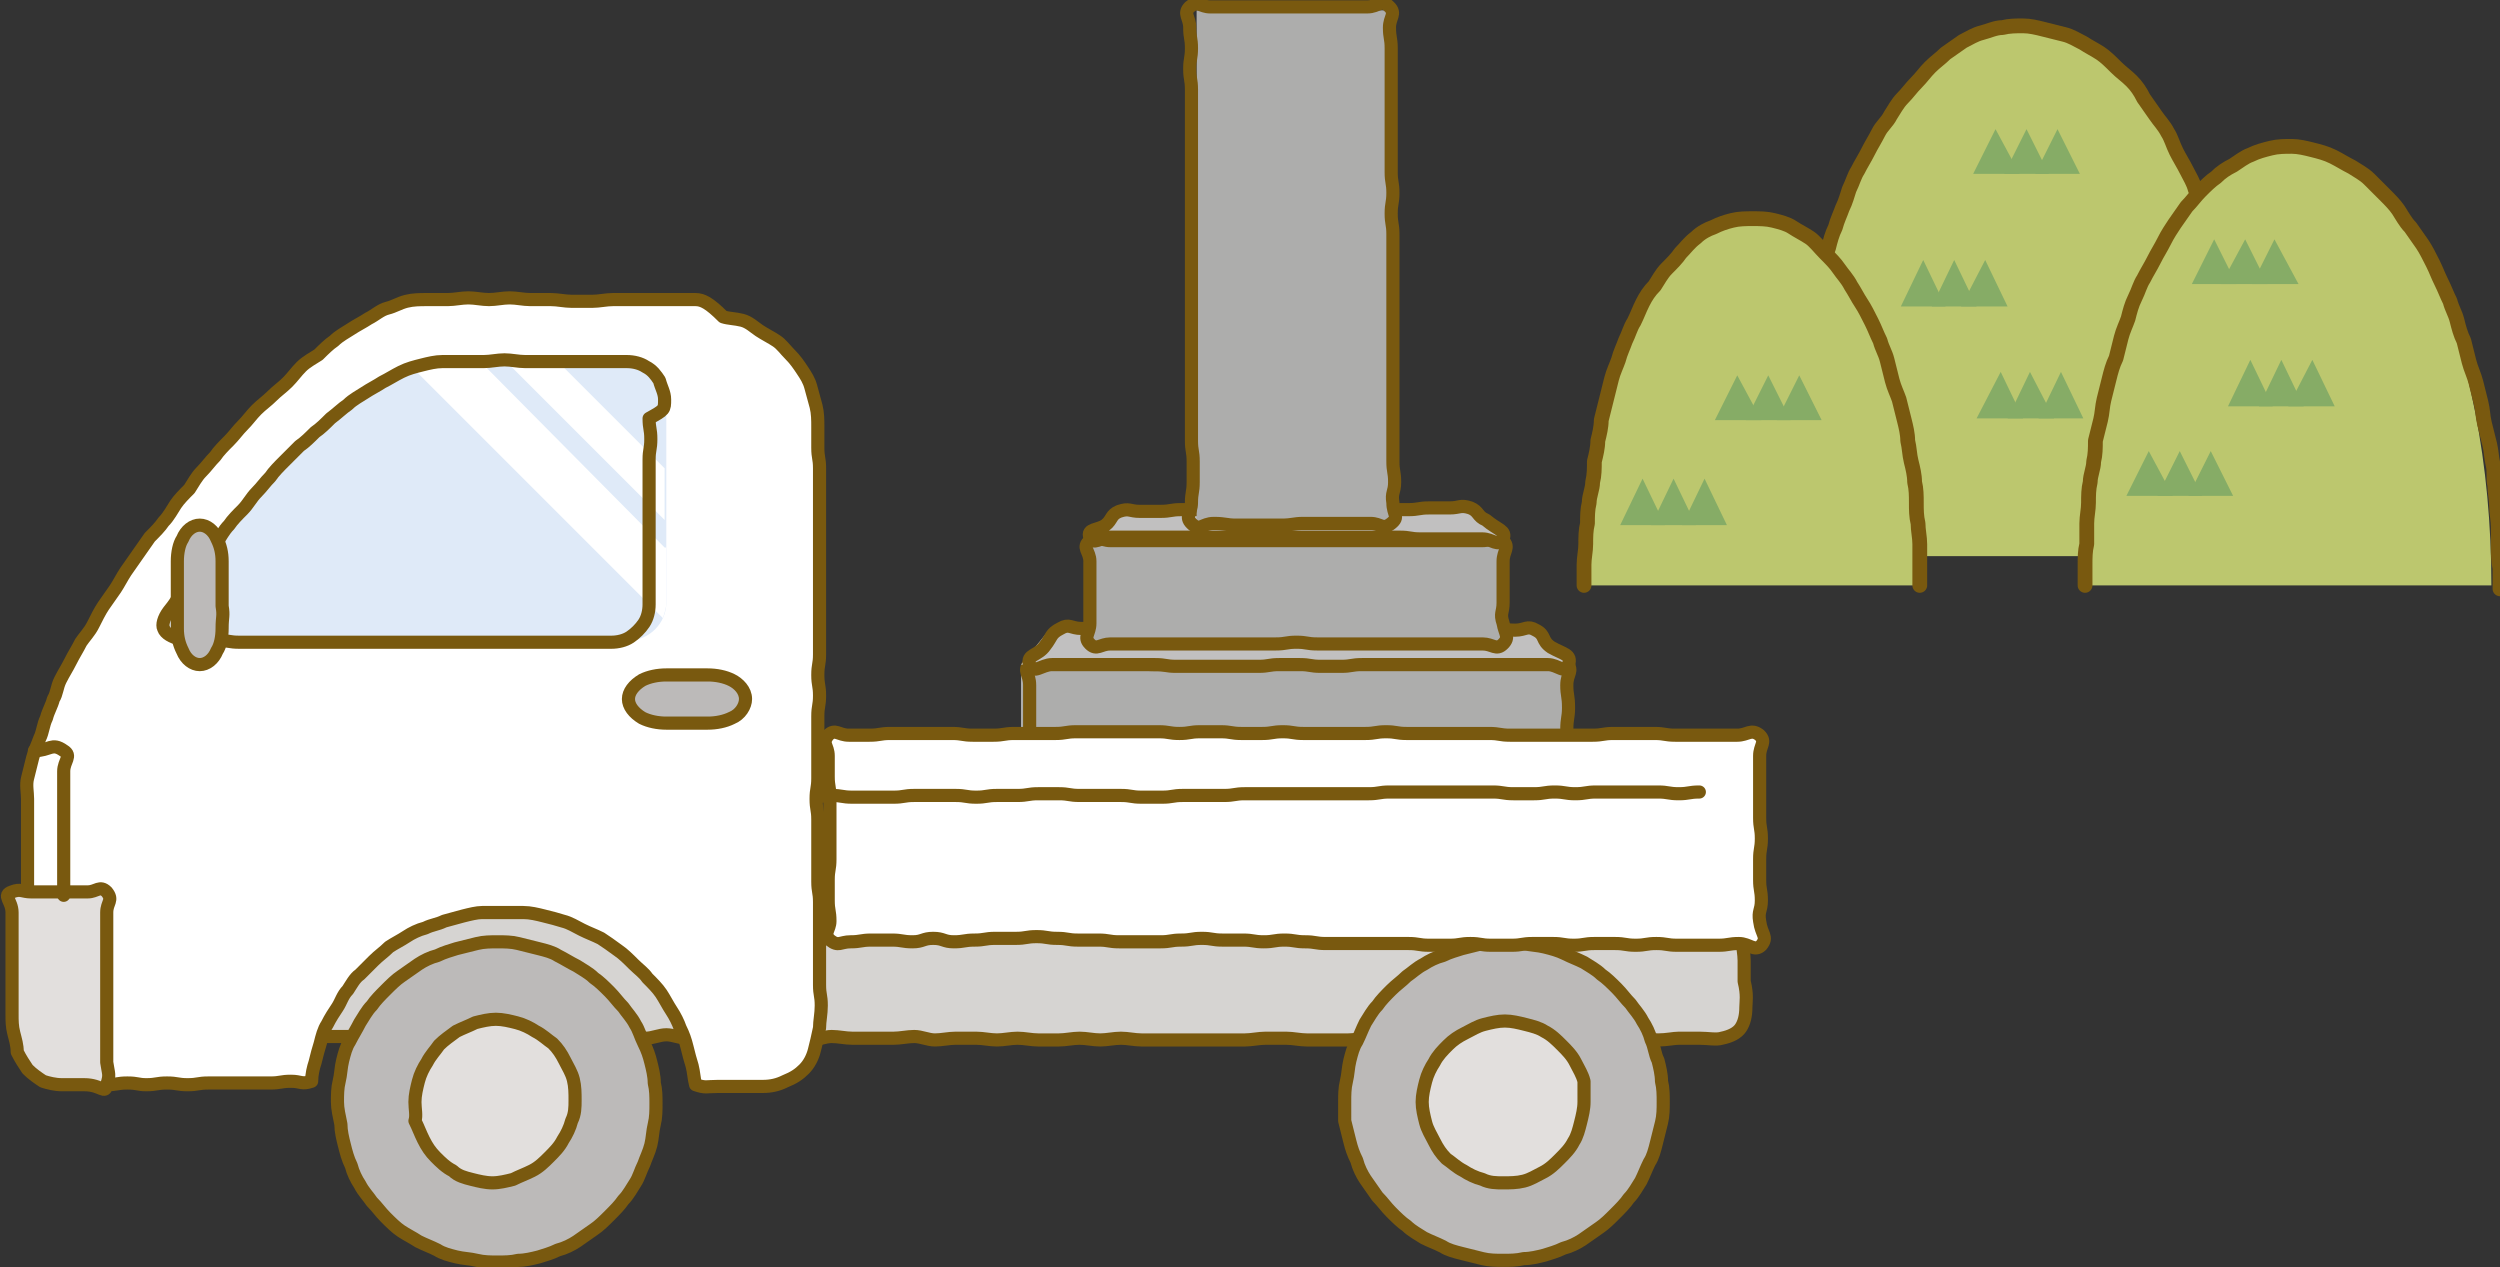
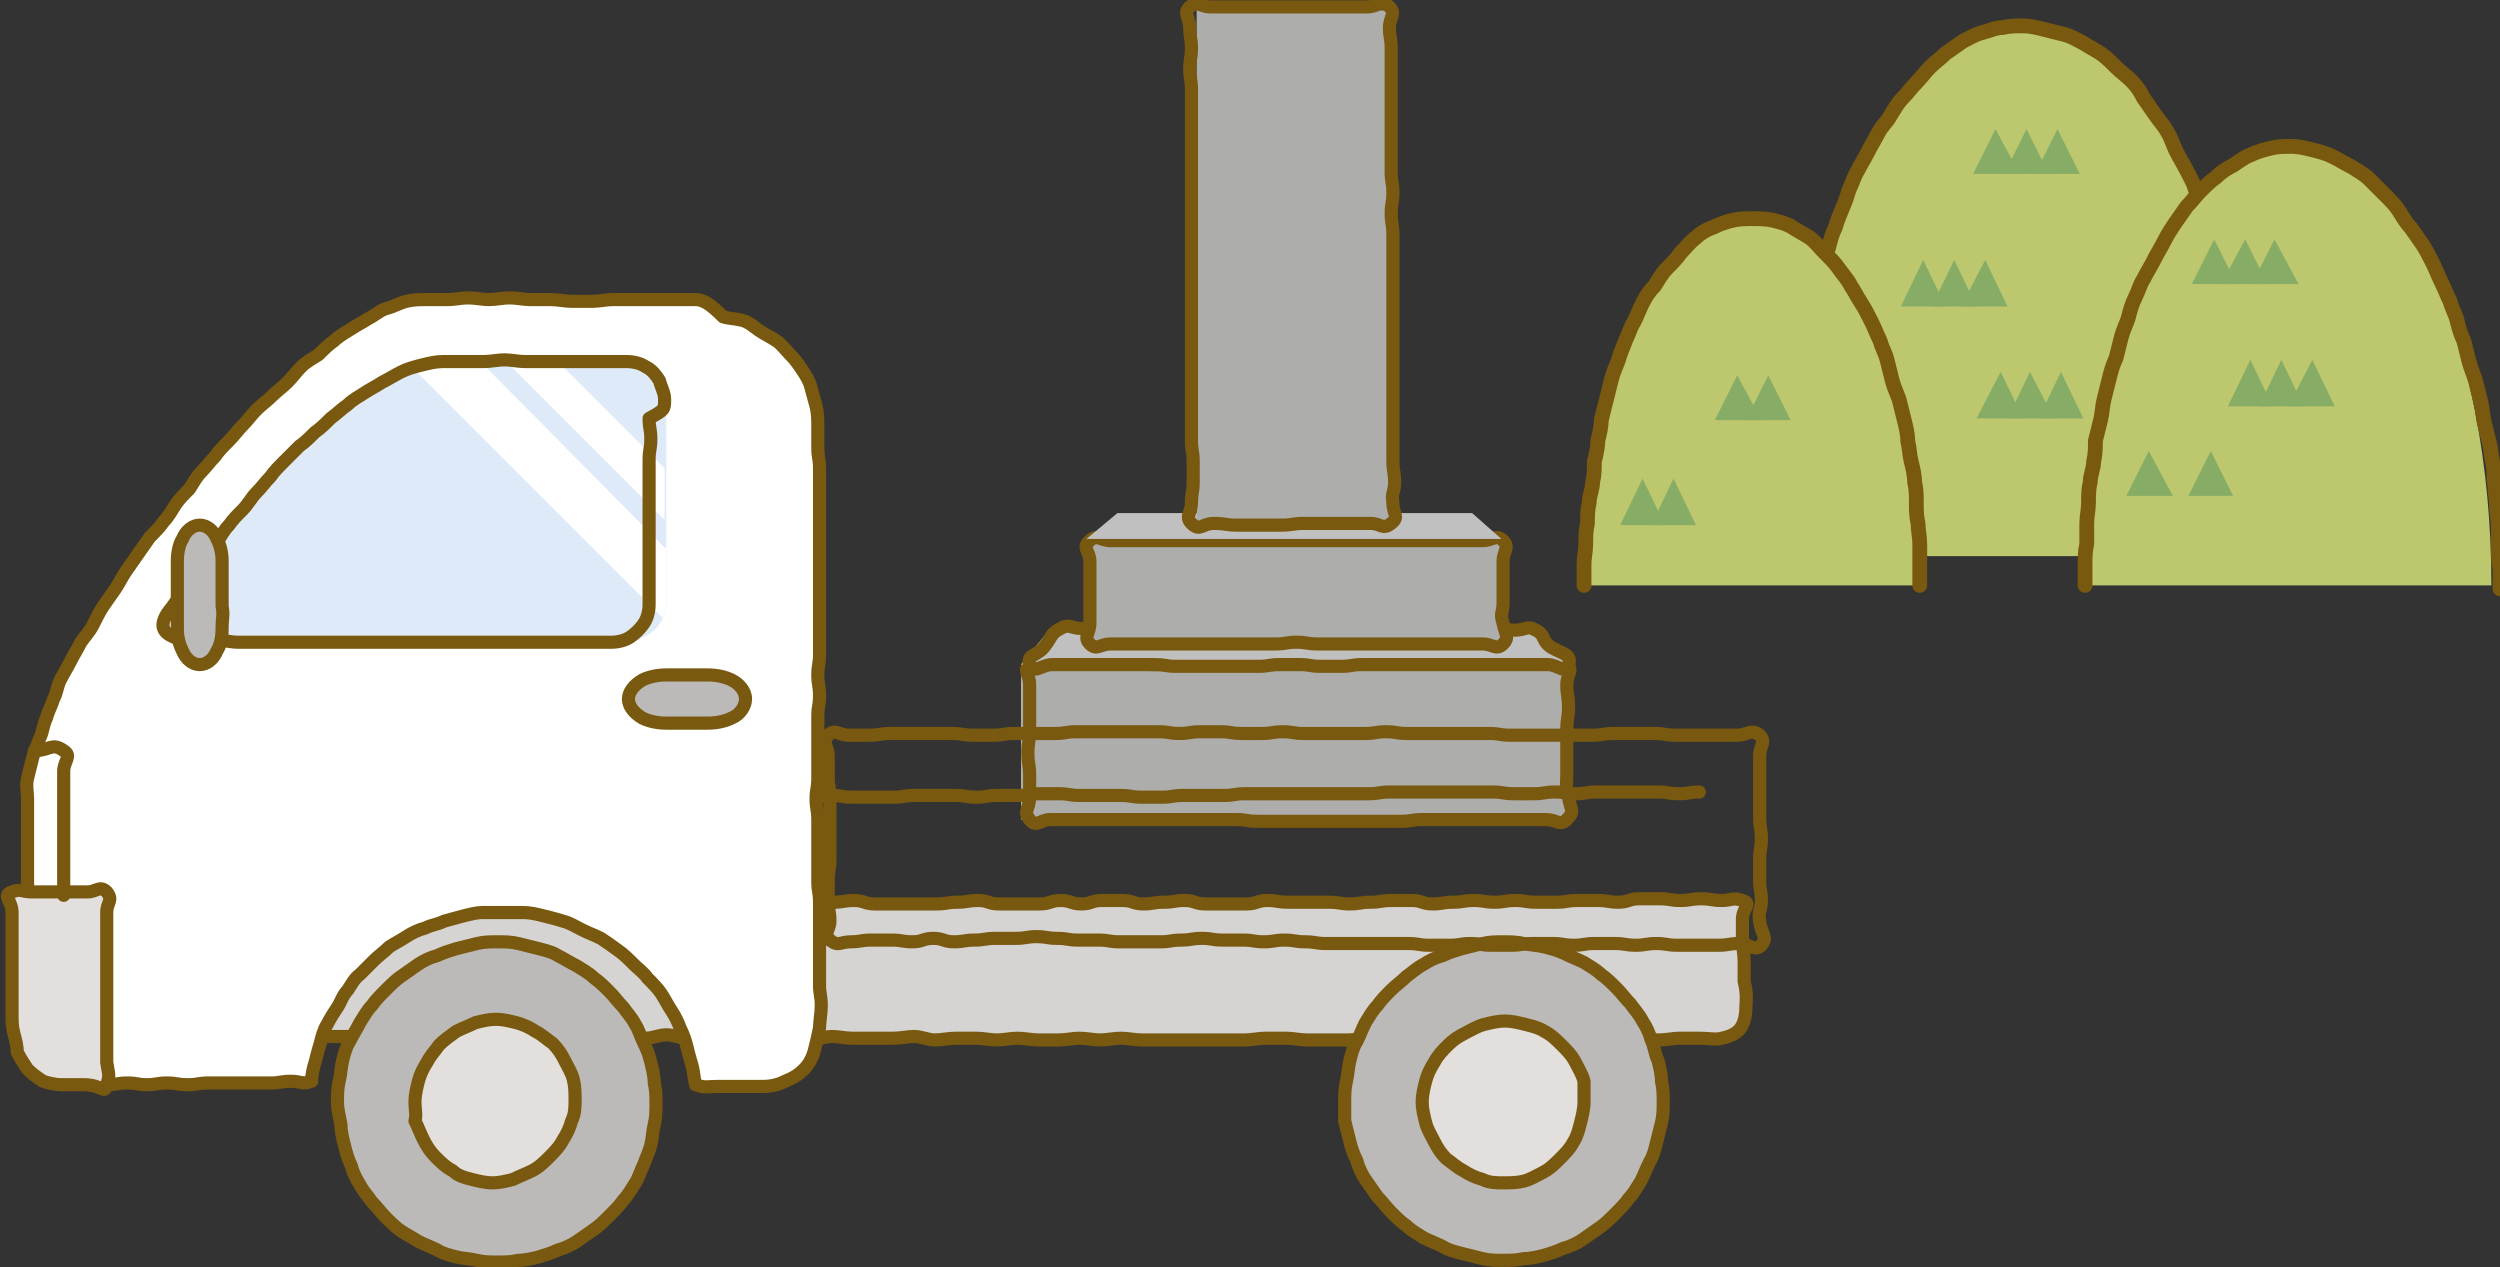
<svg xmlns="http://www.w3.org/2000/svg" version="1.1" id="レイヤー_1" x="0px" y="0px" width="145.2px" height="73.6px" viewBox="0 0 145.2 73.6" style="enable-background:new 0 0 145.2 73.6;" xml:space="preserve">
  <rect x="0" y="0" width="145.2" height="73.6" fill="#333333" stroke="none" />
  <style type="text/css">
	.st0{fill:#ADADAC;}
	.st1{fill:none;stroke:#79590F;stroke-width:0.763;stroke-linecap:round;stroke-linejoin:round;stroke-miterlimit:10;}
	.st2{fill:#C1C0C0;}
	.st3{fill:#D6D4D2;}
	.st4{fill:#BCBAB9;}
	.st5{fill:#FFFFFF;}
	.st6{fill:#E2DFDD;}
	.st7{fill:#DFEAF8;}
	.st8{fill:#BCC76E;}
	.st9{fill:none;stroke:#79590F;stroke-width:0.859;stroke-linecap:round;stroke-linejoin:round;stroke-miterlimit:10;}
	.st10{fill:#86AC66;}
</style>
  <g>
    <g>
      <g>
        <rect x="59.3" y="38.6" class="st0" width="31.7" height="9" />
        <path class="st1" d="M91,47.6c-0.4,0.4-0.6,0-1.2,0c-0.6,0-0.6,0-1.2,0c-0.6,0-0.6,0-1.2,0c-0.6,0-0.6,0-1.2,0     c-0.6,0-0.6,0-1.2,0c-0.6,0-0.6,0-1.2,0c-0.6,0-0.6,0-1.2,0c-0.6,0-0.6,0.1-1.2,0.1c-0.6,0-0.6,0-1.2,0c-0.6,0-0.6,0-1.2,0     c-0.6,0-0.6,0-1.2,0c-0.6,0-0.6,0-1.2,0c-0.6,0-0.6,0-1.2,0c-0.6,0-0.6,0-1.2,0c-0.6,0-0.6,0-1.2,0c-0.6,0-0.6-0.1-1.2-0.1     c-0.6,0-0.6,0-1.2,0c-0.6,0-0.6,0-1.2,0c-0.6,0-0.6,0-1.2,0c-0.6,0-0.6,0-1.2,0c-0.6,0-0.6,0-1.2,0c-0.6,0-0.6,0-1.2,0     c-0.6,0-0.6,0-1.2,0c-0.6,0-0.6,0-1.2,0c-0.6,0-0.6,0-1.2,0c-0.6,0-0.8,0.5-1.2,0c-0.4-0.5,0-0.6,0-1.3c0-0.6,0-0.6,0-1.3     c0-0.6-0.1-0.6-0.1-1.3c0-0.6,0.1-0.6,0.1-1.3c0-0.6,0-0.6,0-1.3c0-0.6,0-0.6,0-1.3s-0.4-0.8,0-1.3c0.4-0.4,0.6,0,1.2,0     c0.6,0,0.6,0,1.2,0c0.6,0,0.6,0,1.2,0c0.6,0,0.6,0,1.2,0c0.6,0,0.6,0,1.2,0c0.6,0,0.6,0.1,1.2,0.1c0.6,0,0.6,0,1.2,0     c0.6,0,0.6-0.1,1.2-0.1c0.6,0,0.6,0.1,1.2,0.1c0.6,0,0.6-0.1,1.2-0.1c0.6,0,0.6,0,1.2,0c0.6,0,0.6,0,1.2,0c0.6,0,0.6,0,1.2,0     c0.6,0,0.6,0,1.2,0c0.6,0,0.6,0,1.2,0c0.6,0,0.6,0,1.2,0c0.6,0,0.6,0,1.2,0c0.6,0,0.6,0,1.2,0c0.6,0,0.6-0.1,1.2-0.1     c0.6,0,0.6,0.1,1.2,0.1c0.6,0,0.6,0,1.2,0c0.6,0,0.6,0,1.2,0c0.6,0,0.6-0.1,1.2-0.1c0.6,0,0.6,0.1,1.2,0.1c0.6,0,0.6,0,1.2,0     c0.6,0,0.8-0.4,1.2,0c0.4,0.5,0,0.6,0,1.3c0,0.6,0.1,0.6,0.1,1.3c0,0.6-0.1,0.6-0.1,1.3c0,0.6,0,0.6,0,1.3c0,0.6,0,0.6,0,1.3     c0,0.6-0.1,0.7,0.1,1.3C91.2,47,91.5,47.1,91,47.6z" />
      </g>
      <g>
        <polygon class="st2" points="91.1,38.6 59.3,38.6 61,36.5 89.3,36.5    " />
        <path class="st1" d="M91.1,38.6c-0.2,0.6-0.6,0-1.2,0c-0.6,0-0.6,0-1.2,0c-0.6,0-0.6,0-1.2,0c-0.6,0-0.6,0-1.2,0     c-0.6,0-0.6,0-1.2,0c-0.6,0-0.6,0-1.2,0c-0.6,0-0.6,0-1.2,0c-0.6,0-0.6,0-1.2,0c-0.6,0-0.6,0-1.2,0c-0.6,0-0.6,0-1.2,0     c-0.6,0-0.6,0.1-1.2,0.1c-0.6,0-0.6,0-1.2,0c-0.6,0-0.6-0.1-1.2-0.1c-0.6,0-0.6,0-1.2,0c-0.6,0-0.6,0.1-1.2,0.1     c-0.6,0-0.6,0-1.2,0c-0.6,0-0.6,0-1.2,0c-0.6,0-0.6,0-1.2,0c-0.6,0-0.6,0-1.2,0c-0.6,0-0.6-0.1-1.2-0.1c-0.6,0-0.6,0-1.2,0     c-0.6,0-0.6,0-1.2,0c-0.6,0-0.6,0-1.2,0c-0.6,0-0.6,0-1.2,0c-0.6,0-0.6,0-1.2,0c-0.6,0-1.1,0.6-1.3,0c-0.2-0.6,0.5-0.5,0.9-1.1     c0.4-0.5,0.3-0.7,0.9-1c0.5-0.3,0.6,0,1.2,0c0.6,0,0.6,0,1.2,0c0.6,0,0.6,0,1.2,0c0.6,0,0.6,0,1.2,0c0.6,0,0.6-0.1,1.2-0.1     c0.6,0,0.6,0.1,1.2,0.1c0.6,0,0.6,0,1.2,0c0.6,0,0.6,0,1.2,0c0.6,0,0.6,0,1.2,0c0.6,0,0.6,0,1.2,0c0.6,0,0.6,0,1.2,0     c0.6,0,0.6,0,1.2,0c0.6,0,0.6,0,1.2,0c0.6,0,0.6-0.1,1.2-0.1c0.6,0,0.6,0.1,1.2,0.1c0.6,0,0.6,0,1.2,0c0.6,0,0.6,0,1.2,0     c0.6,0,0.6,0,1.2,0c0.6,0,0.6,0,1.2,0c0.6,0,0.6,0,1.2,0c0.6,0,0.6,0,1.2,0c0.6,0,0.6,0.1,1.2,0.1c0.6,0,0.7-0.3,1.2,0     c0.6,0.3,0.3,0.6,0.9,1C90.8,38,91.3,38,91.1,38.6z" />
      </g>
      <g>
        <rect x="63.1" y="31.3" class="st0" width="24.1" height="6.1" />
        <path class="st1" d="M87.3,37.4c-0.4,0.4-0.6,0-1.2,0c-0.6,0-0.6,0-1.2,0c-0.6,0-0.6,0-1.2,0c-0.6,0-0.6,0-1.2,0     c-0.6,0-0.6,0-1.2,0c-0.6,0-0.6,0-1.2,0c-0.6,0-0.6,0-1.2,0c-0.6,0-0.6,0-1.2,0c-0.6,0-0.6,0-1.2,0c-0.6,0-0.6-0.1-1.2-0.1     c-0.6,0-0.6,0.1-1.2,0.1c-0.6,0-0.6,0-1.2,0c-0.6,0-0.6,0-1.2,0c-0.6,0-0.6,0-1.2,0c-0.6,0-0.6,0-1.2,0c-0.6,0-0.6,0-1.2,0     c-0.6,0-0.6,0-1.2,0c-0.6,0-0.6,0-1.2,0c-0.6,0-0.6,0-1.2,0c-0.6,0-0.8,0.4-1.2,0c-0.4-0.4,0-0.6,0-1.2c0-0.6,0-0.6,0-1.2     c0-0.6,0-0.6,0-1.2c0-0.6,0-0.6,0-1.2s-0.5-0.8,0-1.2c0.4-0.4,0.6,0,1.2,0c0.6,0,0.6,0,1.2,0c0.6,0,0.6,0,1.2,0     c0.6,0,0.6,0,1.2,0c0.6,0,0.6,0,1.2,0c0.6,0,0.6,0,1.2,0c0.6,0,0.6,0,1.2,0c0.6,0,0.6,0,1.2,0c0.6,0,0.6,0,1.2,0     c0.6,0,0.6,0,1.2,0c0.6,0,0.6,0,1.2,0c0.6,0,0.6,0,1.2,0c0.6,0,0.6,0,1.2,0c0.6,0,0.6,0,1.2,0c0.6,0,0.6,0,1.2,0     c0.6,0,0.6,0,1.2,0c0.6,0,0.6,0,1.2,0c0.6,0,0.6,0,1.2,0c0.6,0,0.6,0,1.2,0c0.6,0,0.8-0.4,1.2,0c0.4,0.4,0,0.6,0,1.2     c0,0.6,0,0.6,0,1.2c0,0.6,0,0.6,0,1.2c0,0.6-0.2,0.6,0,1.2C87.4,36.8,87.7,37,87.3,37.4z" />
      </g>
      <g>
        <polygon class="st2" points="87.2,31.3 63.1,31.3 64.9,29.8 85.5,29.8    " />
-         <path class="st1" d="M87.3,31.3c-0.3,0.5-0.6,0-1.2,0c-0.6,0-0.6,0-1.2,0c-0.6,0-0.6,0-1.2,0c-0.6,0-0.6,0-1.2,0     c-0.6,0-0.6-0.1-1.2-0.1c-0.6,0-0.6,0-1.2,0c-0.6,0-0.6,0-1.2,0c-0.6,0-0.6,0-1.2,0c-0.6,0-0.6,0-1.2,0c-0.6,0-0.6,0-1.2,0     c-0.6,0-0.6,0-1.2,0c-0.6,0-0.6,0-1.2,0c-0.6,0-0.6,0-1.2,0c-0.6,0-0.6,0-1.2,0c-0.6,0-0.6,0-1.2,0c-0.6,0-0.6,0-1.2,0     c-0.6,0-0.6,0-1.2,0c-0.6,0-0.6,0-1.2,0c-0.6,0-0.6,0-1.2,0c-0.6,0-1,0.5-1.2,0c-0.2-0.5,0.5-0.4,0.9-0.7s0.3-0.6,0.8-0.8     c0.6-0.2,0.6,0,1.2,0c0.6,0,0.6,0,1.2,0c0.6,0,0.6-0.1,1.2-0.1c0.6,0,0.6,0,1.2,0c0.6,0,0.6,0,1.2,0c0.6,0,0.6,0,1.2,0     c0.6,0,0.6,0,1.2,0c0.6,0,0.6,0,1.2,0c0.6,0,0.6,0,1.2,0c0.6,0,0.6,0,1.2,0c0.6,0,0.6,0,1.2,0c0.6,0,0.6-0.1,1.2-0.1     c0.6,0,0.6,0.1,1.2,0.1c0.6,0,0.6,0,1.2,0c0.6,0,0.6-0.1,1.2-0.1c0.6,0,0.6,0,1.2,0c0.6,0,0.6-0.2,1.2,0c0.5,0.2,0.4,0.5,0.9,0.7     C87,30.8,87.5,30.8,87.3,31.3z" />
      </g>
      <g>
        <rect x="69.5" y="0.6" class="st0" width="11.3" height="29.9" />
        <path class="st1" d="M80.8,30.4c-0.5,0.4-0.6,0-1.2,0c-0.6,0-0.6,0-1.3,0c-0.6,0-0.6,0-1.3,0c-0.6,0-0.6,0-1.3,0     c-0.6,0-0.6,0.1-1.3,0.1c-0.6,0-0.6,0-1.3,0c-0.6,0-0.6,0-1.3,0c-0.6,0-0.6-0.1-1.3-0.1s-0.8,0.5-1.3,0c-0.4-0.4,0-0.6,0-1.2     c0-0.6,0.1-0.6,0.1-1.2c0-0.6,0-0.6,0-1.2c0-0.6-0.1-0.6-0.1-1.2c0-0.6,0-0.6,0-1.2c0-0.6,0-0.6,0-1.2c0-0.6,0-0.6,0-1.2     c0-0.6,0-0.6,0-1.2c0-0.6,0-0.6,0-1.2c0-0.6,0-0.6,0-1.2c0-0.6,0-0.6,0-1.2c0-0.6,0-0.6,0-1.2c0-0.6,0-0.6,0-1.2     c0-0.6,0-0.6,0-1.2c0-0.6,0-0.6,0-1.2c0-0.6,0-0.6,0-1.2c0-0.6,0-0.6,0-1.2c0-0.6,0-0.6,0-1.2c0-0.6,0-0.6,0-1.2     c0-0.6,0-0.6,0-1.2c0-0.6,0-0.6,0-1.2c0-0.6-0.1-0.6-0.1-1.2c0-0.6,0.1-0.6,0.1-1.2c0-0.6-0.1-0.6-0.1-1.2s-0.4-0.8,0-1.2     c0.5-0.4,0.6,0,1.2,0c0.6,0,0.6,0,1.3,0c0.6,0,0.6,0,1.3,0c0.6,0,0.6,0,1.3,0c0.6,0,0.6,0,1.3,0c0.6,0,0.6,0,1.3,0     c0.6,0,0.6,0,1.3,0c0.6,0,0.6,0,1.3,0s0.8-0.5,1.3,0c0.4,0.4,0,0.6,0,1.2c0,0.6,0.1,0.6,0.1,1.2c0,0.6,0,0.6,0,1.2     c0,0.6,0,0.6,0,1.2c0,0.6,0,0.6,0,1.2c0,0.6,0,0.6,0,1.2c0,0.6,0,0.6,0,1.2c0,0.6,0,0.6,0,1.2c0,0.6,0.1,0.6,0.1,1.2     c0,0.6-0.1,0.6-0.1,1.2c0,0.6,0.1,0.6,0.1,1.2c0,0.6,0,0.6,0,1.2c0,0.6,0,0.6,0,1.2c0,0.6,0,0.6,0,1.2c0,0.6,0,0.6,0,1.2     c0,0.6,0,0.6,0,1.2c0,0.6,0,0.6,0,1.2c0,0.6,0,0.6,0,1.2c0,0.6,0,0.6,0,1.2c0,0.6,0,0.6,0,1.2c0,0.6,0,0.6,0,1.2     c0,0.6,0,0.6,0,1.2c0,0.6,0.1,0.6,0.1,1.2c0,0.6-0.2,0.6-0.1,1.2C80.9,29.9,81.3,30,80.8,30.4z" />
      </g>
    </g>
    <g>
      <g>
        <path class="st3" d="M101.4,58.5c0,0.5-0.1,0.9-0.3,1.2c-0.2,0.3-0.6,0.5-1.1,0.6c-0.3,0.1-0.8,0-1.3,0c-0.1,0-0.5,0-1.2,0     c-0.3,0-0.7,0.1-1.2,0.1c-0.4,0-0.8-0.1-1.2-0.1c-0.4,0-0.8,0.1-1.2,0.1c-0.4,0-0.8,0-1.2,0c-0.4,0-0.8,0-1.2,0     c-0.4,0-0.8-0.2-1.2-0.2c-0.4,0-0.8,0-1.2,0c-0.4,0-0.8,0.2-1.2,0.2c-0.4,0-0.8,0-1.2,0c-0.4,0-0.8-0.1-1.2-0.1     c-0.4,0-0.8,0-1.2,0c-0.4,0-0.8,0.1-1.2,0.1c-0.4,0-0.8-0.1-1.2-0.1c-0.4,0-0.8,0-1.2,0c-0.4,0-0.8,0-1.2,0     c-0.4,0-0.8,0.1-1.2,0.1c-0.4,0-0.8,0-1.2,0c-0.4,0-0.8,0-1.2,0c-0.4,0-0.8-0.1-1.2-0.1c-0.4,0-0.8,0-1.2,0     c-0.4,0-0.8,0.1-1.2,0.1c-0.4,0-0.8,0-1.2,0c-0.4,0-0.8,0-1.2,0c-0.4,0-0.8,0-1.2,0c-0.4,0-0.8,0-1.2,0c-0.4,0-0.8,0-1.2,0     c-0.4,0-0.8-0.1-1.2-0.1c-0.4,0-0.8,0.1-1.2,0.1c-0.4,0-0.8-0.1-1.2-0.1c-0.4,0-0.8,0.1-1.2,0.1c-0.4,0-0.8,0-1.2,0     c-0.4,0-0.8-0.1-1.2-0.1c-0.4,0-0.8,0.1-1.2,0.1c-0.4,0-0.8-0.1-1.2-0.1c-0.4,0-0.8,0-1.2,0c-0.4,0-0.8,0.1-1.2,0.1     c-0.4,0-0.8-0.2-1.2-0.2c-0.4,0-0.8,0.1-1.2,0.1c-0.4,0-0.8,0-1.2,0c-0.4,0-0.8,0-1.2,0c-0.4,0-0.8-0.1-1.2-0.1     c-0.4,0-0.8,0.2-1.2,0.2c-0.4,0-0.8-0.2-1.2-0.2c-0.4,0-0.8,0-1.2,0c-0.4,0-0.8,0-1.2,0c-0.4,0-0.8,0-1.2,0c-0.4,0-0.8,0-1.2,0     c-0.4,0-0.8,0.1-1.2,0.1c-0.4,0-0.8-0.2-1.2-0.2c-0.4,0-0.8,0.2-1.2,0.2c-0.4,0-0.8-0.1-1.2-0.1c-0.4,0-0.8-0.1-1.2-0.1     c-0.4,0-0.8,0.1-1.2,0.1c-0.4,0-0.8-0.1-1.2-0.1c-0.4,0-0.8,0-1.2,0c-0.4,0-0.8,0-1.2,0c-0.4,0-0.8,0.1-1.2,0.1     c-0.4,0-0.8,0-1.2,0c-0.4,0-0.8-0.1-1.2-0.1c-0.4,0-0.8,0.2-1.2,0.2c-0.4,0-0.8-0.2-1.2-0.2c-0.4,0-0.8,0.2-1.2,0.2     c-0.4,0-0.8,0-1.2,0c-0.4,0-0.8-0.1-1.2-0.1c-0.4,0-0.8,0-1.2,0c-0.5,0-0.9,0-1.2,0c-0.8,0-1.3,0-1.3,0c0-0.6,0.2-0.6,0.2-1.1     c0-0.6-0.1-0.6-0.1-1.1c0-0.6,0-0.6,0-1.1c0-0.6,0-0.6,0-1.1c0-0.6-0.1-0.6-0.1-1.1c0-0.6,0.2-0.6,0.2-1.1s-0.4-0.7,0-1.1     c0.4-0.4,0.6-0.2,1.2-0.2c0.6,0,0.6,0.2,1.2,0.2c0.6,0,0.6-0.2,1.2-0.2c0.6,0,0.6,0,1.2,0c0.6,0,0.6,0.1,1.2,0.1     c0.6,0,0.6-0.2,1.2-0.2c0.6,0,0.6,0.2,1.2,0.2c0.6,0,0.6,0,1.2,0c0.6,0,0.6-0.1,1.2-0.1c0.6,0,0.6,0.1,1.2,0.1     c0.6,0,0.6-0.2,1.2-0.2c0.6,0,0.6,0.1,1.2,0.1c0.6,0,0.6,0.1,1.2,0.1c0.6,0,0.6-0.1,1.2-0.1c0.6,0,0.6,0.2,1.2,0.2     c0.6,0,0.6-0.2,1.2-0.2c0.6,0,0.6,0.2,1.2,0.2c0.6,0,0.6-0.1,1.2-0.1c0.6,0,0.6,0.1,1.2,0.1c0.6,0,0.6-0.2,1.2-0.2     c0.6,0,0.6,0,1.2,0c0.6,0,0.6,0.2,1.2,0.2c0.6,0,0.6,0,1.2,0c0.6,0,0.6-0.1,1.2-0.1c0.6,0,0.6,0.1,1.2,0.1c0.6,0,0.6-0.1,1.2-0.1     c0.6,0,0.6-0.1,1.2-0.1c0.6,0,0.6,0.2,1.2,0.2c0.6,0,0.6,0,1.2,0c0.6,0,0.6,0,1.2,0c0.6,0,0.6,0,1.2,0c0.6,0,0.6-0.1,1.2-0.1     c0.6,0,0.6-0.1,1.2-0.1c0.6,0,0.6,0.2,1.2,0.2c0.6,0,0.6,0,1.2,0c0.6,0,0.6,0,1.2,0c0.6,0,0.6-0.2,1.2-0.2c0.6,0,0.6,0.2,1.2,0.2     c0.6,0,0.6-0.2,1.2-0.2c0.6,0,0.6,0,1.2,0c0.6,0,0.6,0.2,1.2,0.2c0.6,0,0.6-0.1,1.2-0.1c0.6,0,0.6-0.1,1.2-0.1     c0.6,0,0.6,0.2,1.2,0.2c0.6,0,0.6,0,1.2,0c0.6,0,0.6,0,1.2,0c0.6,0,0.6-0.2,1.2-0.2c0.6,0,0.6,0.1,1.2,0.1c0.6,0,0.6,0,1.2,0     c0.6,0,0.6,0,1.2,0c0.6,0,0.6,0.1,1.2,0.1c0.6,0,0.6-0.1,1.2-0.1c0.6,0,0.6-0.1,1.2-0.1c0.6,0,0.6,0,1.2,0c0.6,0,0.6,0.2,1.2,0.2     c0.6,0,0.6-0.1,1.2-0.1c0.6,0,0.6-0.1,1.2-0.1c0.6,0,0.6,0.1,1.2,0.1c0.6,0,0.6-0.1,1.2-0.1c0.6,0,0.6,0.1,1.2,0.1     c0.6,0,0.6,0,1.2,0c0.6,0,0.6-0.1,1.2-0.1c0.6,0,0.6,0,1.2,0c0.6,0,0.6,0.1,1.2,0.1c0.6,0,0.6-0.2,1.2-0.2c0.6,0,0.6,0,1.2,0     c0.6,0,0.6,0.1,1.2,0.1c0.6,0,0.6-0.1,1.2-0.1c0.6,0,0.6,0.1,1.2,0.1c0.6,0,0.6-0.2,1.2,0c0.6,0.2,0,0.4,0,1.1c0,0.4,0,0.8,0,1.2     c0,0.4,0.1,0.8,0.1,1.2c0,0.4,0,0.8,0,1.2C101.5,57.8,101.4,58.2,101.4,58.5z" />
        <path class="st1" d="M101.4,58.5c0,0.5-0.1,0.9-0.3,1.2c-0.2,0.3-0.6,0.5-1.1,0.6c-0.3,0.1-0.8,0-1.3,0c-0.1,0-0.5,0-1.2,0     c-0.3,0-0.7,0.1-1.2,0.1c-0.4,0-0.8-0.1-1.2-0.1c-0.4,0-0.8,0.1-1.2,0.1c-0.4,0-0.8,0-1.2,0c-0.4,0-0.8,0-1.2,0     c-0.4,0-0.8-0.2-1.2-0.2c-0.4,0-0.8,0-1.2,0c-0.4,0-0.8,0.2-1.2,0.2c-0.4,0-0.8,0-1.2,0c-0.4,0-0.8-0.1-1.2-0.1     c-0.4,0-0.8,0-1.2,0c-0.4,0-0.8,0.1-1.2,0.1c-0.4,0-0.8-0.1-1.2-0.1c-0.4,0-0.8,0-1.2,0c-0.4,0-0.8,0-1.2,0     c-0.4,0-0.8,0.1-1.2,0.1c-0.4,0-0.8,0-1.2,0c-0.4,0-0.8,0-1.2,0c-0.4,0-0.8-0.1-1.2-0.1c-0.4,0-0.8,0-1.2,0     c-0.4,0-0.8,0.1-1.2,0.1c-0.4,0-0.8,0-1.2,0c-0.4,0-0.8,0-1.2,0c-0.4,0-0.8,0-1.2,0c-0.4,0-0.8,0-1.2,0c-0.4,0-0.8,0-1.2,0     c-0.4,0-0.8-0.1-1.2-0.1c-0.4,0-0.8,0.1-1.2,0.1c-0.4,0-0.8-0.1-1.2-0.1c-0.4,0-0.8,0.1-1.2,0.1c-0.4,0-0.8,0-1.2,0     c-0.4,0-0.8-0.1-1.2-0.1c-0.4,0-0.8,0.1-1.2,0.1c-0.4,0-0.8-0.1-1.2-0.1c-0.4,0-0.8,0-1.2,0c-0.4,0-0.8,0.1-1.2,0.1     c-0.4,0-0.8-0.2-1.2-0.2c-0.4,0-0.8,0.1-1.2,0.1c-0.4,0-0.8,0-1.2,0c-0.4,0-0.8,0-1.2,0c-0.4,0-0.8-0.1-1.2-0.1     c-0.4,0-0.8,0.2-1.2,0.2c-0.4,0-0.8-0.2-1.2-0.2c-0.4,0-0.8,0-1.2,0c-0.4,0-0.8,0-1.2,0c-0.4,0-0.8,0-1.2,0c-0.4,0-0.8,0-1.2,0     c-0.4,0-0.8,0.1-1.2,0.1c-0.4,0-0.8-0.2-1.2-0.2c-0.4,0-0.8,0.2-1.2,0.2c-0.4,0-0.8-0.1-1.2-0.1c-0.4,0-0.8-0.1-1.2-0.1     c-0.4,0-0.8,0.1-1.2,0.1c-0.4,0-0.8-0.1-1.2-0.1c-0.4,0-0.8,0-1.2,0c-0.4,0-0.8,0-1.2,0c-0.4,0-0.8,0.1-1.2,0.1     c-0.4,0-0.8,0-1.2,0c-0.4,0-0.8-0.1-1.2-0.1c-0.4,0-0.8,0.2-1.2,0.2c-0.4,0-0.8-0.2-1.2-0.2c-0.4,0-0.8,0.2-1.2,0.2     c-0.4,0-0.8,0-1.2,0c-0.4,0-0.8-0.1-1.2-0.1c-0.4,0-0.8,0-1.2,0c-0.5,0-0.9,0-1.2,0c-0.8,0-1.3,0-1.3,0c0-0.6,0.2-0.6,0.2-1.1     c0-0.6-0.1-0.6-0.1-1.1c0-0.6,0-0.6,0-1.1c0-0.6,0-0.6,0-1.1c0-0.6-0.1-0.6-0.1-1.1c0-0.6,0.2-0.6,0.2-1.1s-0.4-0.7,0-1.1     c0.4-0.4,0.6-0.2,1.2-0.2c0.6,0,0.6,0.2,1.2,0.2c0.6,0,0.6-0.2,1.2-0.2c0.6,0,0.6,0,1.2,0c0.6,0,0.6,0.1,1.2,0.1     c0.6,0,0.6-0.2,1.2-0.2c0.6,0,0.6,0.2,1.2,0.2c0.6,0,0.6,0,1.2,0c0.6,0,0.6-0.1,1.2-0.1c0.6,0,0.6,0.1,1.2,0.1     c0.6,0,0.6-0.2,1.2-0.2c0.6,0,0.6,0.1,1.2,0.1c0.6,0,0.6,0.1,1.2,0.1c0.6,0,0.6-0.1,1.2-0.1c0.6,0,0.6,0.2,1.2,0.2     c0.6,0,0.6-0.2,1.2-0.2c0.6,0,0.6,0.2,1.2,0.2c0.6,0,0.6-0.1,1.2-0.1c0.6,0,0.6,0.1,1.2,0.1c0.6,0,0.6-0.2,1.2-0.2     c0.6,0,0.6,0,1.2,0c0.6,0,0.6,0.2,1.2,0.2c0.6,0,0.6,0,1.2,0c0.6,0,0.6-0.1,1.2-0.1c0.6,0,0.6,0.1,1.2,0.1c0.6,0,0.6-0.1,1.2-0.1     c0.6,0,0.6-0.1,1.2-0.1c0.6,0,0.6,0.2,1.2,0.2c0.6,0,0.6,0,1.2,0c0.6,0,0.6,0,1.2,0c0.6,0,0.6,0,1.2,0c0.6,0,0.6-0.1,1.2-0.1     c0.6,0,0.6-0.1,1.2-0.1c0.6,0,0.6,0.2,1.2,0.2c0.6,0,0.6,0,1.2,0c0.6,0,0.6,0,1.2,0c0.6,0,0.6-0.2,1.2-0.2c0.6,0,0.6,0.2,1.2,0.2     c0.6,0,0.6-0.2,1.2-0.2c0.6,0,0.6,0,1.2,0c0.6,0,0.6,0.2,1.2,0.2c0.6,0,0.6-0.1,1.2-0.1c0.6,0,0.6-0.1,1.2-0.1     c0.6,0,0.6,0.2,1.2,0.2c0.6,0,0.6,0,1.2,0c0.6,0,0.6,0,1.2,0c0.6,0,0.6-0.2,1.2-0.2c0.6,0,0.6,0.1,1.2,0.1c0.6,0,0.6,0,1.2,0     c0.6,0,0.6,0,1.2,0c0.6,0,0.6,0.1,1.2,0.1c0.6,0,0.6-0.1,1.2-0.1c0.6,0,0.6-0.1,1.2-0.1c0.6,0,0.6,0,1.2,0c0.6,0,0.6,0.2,1.2,0.2     c0.6,0,0.6-0.1,1.2-0.1c0.6,0,0.6-0.1,1.2-0.1c0.6,0,0.6,0.1,1.2,0.1c0.6,0,0.6-0.1,1.2-0.1c0.6,0,0.6,0.1,1.2,0.1     c0.6,0,0.6,0,1.2,0c0.6,0,0.6-0.1,1.2-0.1c0.6,0,0.6,0,1.2,0c0.6,0,0.6,0.1,1.2,0.1c0.6,0,0.6-0.2,1.2-0.2c0.6,0,0.6,0,1.2,0     c0.6,0,0.6,0.1,1.2,0.1c0.6,0,0.6-0.1,1.2-0.1c0.6,0,0.6,0.1,1.2,0.1c0.6,0,0.6-0.2,1.2,0c0.6,0.2,0,0.4,0,1.1c0,0.4,0,0.8,0,1.2     c0,0.4,0.1,0.8,0.1,1.2c0,0.4,0,0.8,0,1.2C101.5,57.8,101.4,58.2,101.4,58.5z" />
      </g>
      <g>
        <path class="st4" d="M19.6,64c0-0.4,0-0.8,0.1-1.2c0.1-0.4,0.1-0.8,0.2-1.2c0.1-0.4,0.2-0.8,0.4-1.1c0.2-0.4,0.4-0.7,0.6-1.1     c0.2-0.3,0.4-0.7,0.7-1c0.2-0.3,0.5-0.6,0.8-0.9c0.3-0.3,0.6-0.6,0.9-0.8c0.3-0.2,0.7-0.5,1-0.7c0.3-0.2,0.7-0.4,1.1-0.5     c0.4-0.2,0.8-0.3,1.1-0.4c0.4-0.1,0.8-0.2,1.2-0.3c0.4-0.1,0.8-0.1,1.2-0.1c0.4,0,0.8,0,1.2,0.1c0.4,0.1,0.8,0.2,1.2,0.3     c0.4,0.1,0.8,0.2,1.1,0.4c0.4,0.2,0.7,0.4,1.1,0.6c0.3,0.2,0.7,0.4,1,0.7c0.3,0.2,0.6,0.5,0.9,0.8c0.3,0.3,0.5,0.6,0.8,0.9     c0.2,0.3,0.5,0.6,0.7,1c0.2,0.3,0.3,0.7,0.5,1.1c0.2,0.4,0.3,0.7,0.4,1.1c0.1,0.4,0.2,0.8,0.2,1.2c0.1,0.4,0.1,0.8,0.1,1.2     c0,0.4,0,0.8-0.1,1.2c-0.1,0.4-0.1,0.8-0.2,1.2c-0.1,0.4-0.3,0.8-0.4,1.1c-0.2,0.4-0.3,0.8-0.5,1.1c-0.2,0.3-0.4,0.7-0.7,1     c-0.2,0.3-0.5,0.6-0.8,0.9c-0.3,0.3-0.6,0.6-0.9,0.8c-0.3,0.2-0.7,0.5-1,0.7c-0.3,0.2-0.7,0.4-1.1,0.5c-0.4,0.2-0.8,0.3-1.1,0.4     c-0.4,0.1-0.8,0.2-1.2,0.2c-0.4,0.1-0.8,0.1-1.2,0.1c-0.4,0-0.8,0-1.2-0.1c-0.4-0.1-0.8-0.1-1.2-0.2c-0.4-0.1-0.8-0.2-1.1-0.4     c-0.4-0.2-0.7-0.3-1.1-0.5c-0.3-0.2-0.7-0.4-1-0.6c-0.3-0.2-0.6-0.5-0.9-0.8c-0.3-0.3-0.5-0.6-0.8-0.9c-0.2-0.3-0.5-0.6-0.7-1     c-0.2-0.3-0.4-0.7-0.5-1.1c-0.2-0.4-0.3-0.8-0.4-1.2c-0.1-0.4-0.2-0.8-0.2-1.2C19.7,64.8,19.6,64.4,19.6,64z" />
        <path class="st1" d="M19.6,64c0-0.4,0-0.8,0.1-1.2c0.1-0.4,0.1-0.8,0.2-1.2c0.1-0.4,0.2-0.8,0.4-1.1c0.2-0.4,0.4-0.7,0.6-1.1     c0.2-0.3,0.4-0.7,0.7-1c0.2-0.3,0.5-0.6,0.8-0.9c0.3-0.3,0.6-0.6,0.9-0.8c0.3-0.2,0.7-0.5,1-0.7c0.3-0.2,0.7-0.4,1.1-0.5     c0.4-0.2,0.8-0.3,1.1-0.4c0.4-0.1,0.8-0.2,1.2-0.3c0.4-0.1,0.8-0.1,1.2-0.1c0.4,0,0.8,0,1.2,0.1c0.4,0.1,0.8,0.2,1.2,0.3     c0.4,0.1,0.8,0.2,1.1,0.4c0.4,0.2,0.7,0.4,1.1,0.6c0.3,0.2,0.7,0.4,1,0.7c0.3,0.2,0.6,0.5,0.9,0.8c0.3,0.3,0.5,0.6,0.8,0.9     c0.2,0.3,0.5,0.6,0.7,1c0.2,0.3,0.3,0.7,0.5,1.1c0.2,0.4,0.3,0.7,0.4,1.1c0.1,0.4,0.2,0.8,0.2,1.2c0.1,0.4,0.1,0.8,0.1,1.2     c0,0.4,0,0.8-0.1,1.2c-0.1,0.4-0.1,0.8-0.2,1.2c-0.1,0.4-0.3,0.8-0.4,1.1c-0.2,0.4-0.3,0.8-0.5,1.1c-0.2,0.3-0.4,0.7-0.7,1     c-0.2,0.3-0.5,0.6-0.8,0.9c-0.3,0.3-0.6,0.6-0.9,0.8c-0.3,0.2-0.7,0.5-1,0.7c-0.3,0.2-0.7,0.4-1.1,0.5c-0.4,0.2-0.8,0.3-1.1,0.4     c-0.4,0.1-0.8,0.2-1.2,0.2c-0.4,0.1-0.8,0.1-1.2,0.1c-0.4,0-0.8,0-1.2-0.1c-0.4-0.1-0.8-0.1-1.2-0.2c-0.4-0.1-0.8-0.2-1.1-0.4     c-0.4-0.2-0.7-0.3-1.1-0.5c-0.3-0.2-0.7-0.4-1-0.6c-0.3-0.2-0.6-0.5-0.9-0.8c-0.3-0.3-0.5-0.6-0.8-0.9c-0.2-0.3-0.5-0.6-0.7-1     c-0.2-0.3-0.4-0.7-0.5-1.1c-0.2-0.4-0.3-0.8-0.4-1.2c-0.1-0.4-0.2-0.8-0.2-1.2C19.7,64.8,19.6,64.4,19.6,64z" />
      </g>
      <g>
        <path class="st4" d="M78.1,64c0-0.4,0-0.8,0.1-1.2c0.1-0.4,0.1-0.8,0.2-1.2c0.1-0.4,0.2-0.8,0.4-1.1c0.2-0.4,0.3-0.7,0.5-1.1     c0.2-0.3,0.4-0.7,0.7-1c0.2-0.3,0.5-0.6,0.8-0.9c0.3-0.3,0.6-0.5,0.9-0.8c0.3-0.2,0.6-0.5,1-0.7c0.3-0.2,0.7-0.4,1.1-0.5     c0.4-0.2,0.8-0.3,1.1-0.4c0.4-0.1,0.8-0.2,1.2-0.3c0.4-0.1,0.8-0.1,1.2-0.1c0.4,0,0.8,0,1.2,0.1c0.4,0.1,0.8,0.1,1.2,0.2     c0.4,0.1,0.8,0.2,1.2,0.4c0.4,0.2,0.7,0.3,1.1,0.5c0.3,0.2,0.7,0.4,1,0.7c0.3,0.2,0.6,0.5,0.9,0.8c0.3,0.3,0.5,0.6,0.8,0.9     c0.2,0.3,0.5,0.6,0.7,1c0.2,0.3,0.4,0.7,0.5,1.1c0.2,0.4,0.2,0.8,0.4,1.2c0.1,0.4,0.2,0.8,0.2,1.2c0.1,0.4,0.1,0.8,0.1,1.2     c0,0.4,0,0.8-0.1,1.2c-0.1,0.4-0.2,0.8-0.3,1.2c-0.1,0.4-0.2,0.8-0.4,1.1c-0.2,0.4-0.3,0.7-0.5,1.1c-0.2,0.3-0.4,0.7-0.7,1     c-0.2,0.3-0.5,0.6-0.8,0.9c-0.3,0.3-0.6,0.6-0.9,0.8c-0.3,0.2-0.7,0.5-1,0.7c-0.3,0.2-0.7,0.4-1.1,0.5c-0.4,0.2-0.8,0.3-1.1,0.4     c-0.4,0.1-0.8,0.2-1.2,0.2c-0.4,0.1-0.8,0.1-1.2,0.1c-0.4,0-0.8,0-1.2-0.1c-0.4-0.1-0.8-0.2-1.2-0.3c-0.4-0.1-0.8-0.2-1.1-0.4     c-0.4-0.2-0.7-0.3-1.1-0.5c-0.3-0.2-0.7-0.4-1-0.7c-0.3-0.2-0.6-0.5-0.9-0.8c-0.3-0.3-0.5-0.6-0.8-0.9c-0.2-0.3-0.5-0.7-0.7-1     c-0.2-0.3-0.4-0.7-0.5-1.1c-0.2-0.4-0.3-0.7-0.4-1.1c-0.1-0.4-0.2-0.8-0.3-1.2C78.1,64.8,78.1,64.4,78.1,64z" />
        <path class="st1" d="M78.1,64c0-0.4,0-0.8,0.1-1.2c0.1-0.4,0.1-0.8,0.2-1.2c0.1-0.4,0.2-0.8,0.4-1.1c0.2-0.4,0.3-0.7,0.5-1.1     c0.2-0.3,0.4-0.7,0.7-1c0.2-0.3,0.5-0.6,0.8-0.9c0.3-0.3,0.6-0.5,0.9-0.8c0.3-0.2,0.6-0.5,1-0.7c0.3-0.2,0.7-0.4,1.1-0.5     c0.4-0.2,0.8-0.3,1.1-0.4c0.4-0.1,0.8-0.2,1.2-0.3c0.4-0.1,0.8-0.1,1.2-0.1c0.4,0,0.8,0,1.2,0.1c0.4,0.1,0.8,0.1,1.2,0.2     c0.4,0.1,0.8,0.2,1.2,0.4c0.4,0.2,0.7,0.3,1.1,0.5c0.3,0.2,0.7,0.4,1,0.7c0.3,0.2,0.6,0.5,0.9,0.8c0.3,0.3,0.5,0.6,0.8,0.9     c0.2,0.3,0.5,0.6,0.7,1c0.2,0.3,0.4,0.7,0.5,1.1c0.2,0.4,0.2,0.8,0.4,1.2c0.1,0.4,0.2,0.8,0.2,1.2c0.1,0.4,0.1,0.8,0.1,1.2     c0,0.4,0,0.8-0.1,1.2c-0.1,0.4-0.2,0.8-0.3,1.2c-0.1,0.4-0.2,0.8-0.4,1.1c-0.2,0.4-0.3,0.7-0.5,1.1c-0.2,0.3-0.4,0.7-0.7,1     c-0.2,0.3-0.5,0.6-0.8,0.9c-0.3,0.3-0.6,0.6-0.9,0.8c-0.3,0.2-0.7,0.5-1,0.7c-0.3,0.2-0.7,0.4-1.1,0.5c-0.4,0.2-0.8,0.3-1.1,0.4     c-0.4,0.1-0.8,0.2-1.2,0.2c-0.4,0.1-0.8,0.1-1.2,0.1c-0.4,0-0.8,0-1.2-0.1c-0.4-0.1-0.8-0.2-1.2-0.3c-0.4-0.1-0.8-0.2-1.1-0.4     c-0.4-0.2-0.7-0.3-1.1-0.5c-0.3-0.2-0.7-0.4-1-0.7c-0.3-0.2-0.6-0.5-0.9-0.8c-0.3-0.3-0.5-0.6-0.8-0.9c-0.2-0.3-0.5-0.7-0.7-1     c-0.2-0.3-0.4-0.7-0.5-1.1c-0.2-0.4-0.3-0.7-0.4-1.1c-0.1-0.4-0.2-0.8-0.3-1.2C78.1,64.8,78.1,64.4,78.1,64z" />
      </g>
      <g>
-         <path class="st5" d="M102.3,54.9c-0.4,0.4-0.7-0.1-1.3-0.1c-0.6,0-0.6,0.1-1.2,0.1c-0.6,0-0.6,0-1.2,0c-0.6,0-0.6,0-1.2,0     c-0.6,0-0.6-0.1-1.2-0.1c-0.6,0-0.6,0.1-1.2,0.1c-0.6,0-0.6-0.1-1.2-0.1c-0.6,0-0.6,0-1.2,0c-0.6,0-0.6,0.1-1.2,0.1     c-0.6,0-0.6-0.1-1.2-0.1c-0.6,0-0.6,0-1.2,0c-0.6,0-0.6,0.1-1.2,0.1c-0.6,0-0.6,0-1.2,0c-0.6,0-0.6-0.1-1.2-0.1     c-0.6,0-0.6,0.1-1.2,0.1c-0.6,0-0.6,0-1.2,0c-0.6,0-0.6-0.1-1.2-0.1c-0.6,0-0.6,0-1.2,0c-0.6,0-0.6,0-1.2,0c-0.6,0-0.6,0-1.2,0     c-0.6,0-0.6,0-1.2,0c-0.6,0-0.6-0.1-1.2-0.1c-0.6,0-0.6-0.1-1.2-0.1c-0.6,0-0.6,0.1-1.2,0.1c-0.6,0-0.6-0.1-1.2-0.1     c-0.6,0-0.6,0-1.2,0c-0.6,0-0.6-0.1-1.2-0.1c-0.6,0-0.6,0.1-1.2,0.1c-0.6,0-0.6,0.1-1.2,0.1c-0.6,0-0.6,0-1.2,0     c-0.6,0-0.6,0-1.2,0c-0.6,0-0.6-0.1-1.2-0.1c-0.6,0-0.6,0-1.2,0c-0.6,0-0.6-0.1-1.2-0.1c-0.6,0-0.6-0.1-1.2-0.1     c-0.6,0-0.6,0.1-1.2,0.1c-0.6,0-0.6,0-1.2,0c-0.6,0-0.6,0.1-1.2,0.1c-0.6,0-0.6,0.1-1.2,0.1c-0.6,0-0.6-0.2-1.2-0.2     c-0.6,0-0.6,0.2-1.2,0.2c-0.6,0-0.6-0.1-1.2-0.1c-0.6,0-0.6,0-1.2,0c-0.6,0-0.6,0.1-1.2,0.1c-0.6,0-0.7,0.3-1.2-0.1     c-0.4-0.4,0-0.6,0-1.1c0-0.6-0.1-0.6-0.1-1.2c0-0.6,0-0.6,0-1.2c0-0.6,0.1-0.6,0.1-1.2c0-0.6,0-0.6,0-1.2c0-0.6,0-0.6,0-1.2     c0-0.6,0-0.6,0-1.2c0-0.6-0.1-0.6-0.1-1.2c0-0.6,0-0.6,0-1.2c0-0.6-0.4-0.7,0-1.2c0.4-0.4,0.6,0,1.2,0c0.6,0,0.6,0,1.2,0     c0.6,0,0.6-0.1,1.2-0.1c0.6,0,0.6,0,1.2,0c0.6,0,0.6,0,1.2,0c0.6,0,0.6,0,1.2,0c0.6,0,0.6,0.1,1.2,0.1c0.6,0,0.6,0,1.2,0     c0.6,0,0.6-0.1,1.2-0.1c0.6,0,0.6,0,1.2,0c0.6,0,0.6,0,1.2,0c0.6,0,0.6-0.1,1.2-0.1c0.6,0,0.6,0,1.2,0c0.6,0,0.6,0,1.2,0     c0.6,0,0.6,0,1.2,0c0.6,0,0.6,0,1.2,0c0.6,0,0.6,0.1,1.2,0.1c0.6,0,0.6-0.1,1.2-0.1c0.6,0,0.6,0,1.2,0c0.6,0,0.6,0.1,1.2,0.1     c0.6,0,0.6,0,1.2,0c0.6,0,0.6-0.1,1.2-0.1c0.6,0,0.6,0.1,1.2,0.1c0.6,0,0.6,0,1.2,0c0.6,0,0.6,0,1.2,0c0.6,0,0.6,0,1.2,0     c0.6,0,0.6-0.1,1.2-0.1c0.6,0,0.6,0.1,1.2,0.1c0.6,0,0.6,0,1.2,0c0.6,0,0.6,0,1.2,0c0.6,0,0.6,0,1.2,0c0.6,0,0.6,0,1.2,0     c0.6,0,0.6,0.1,1.2,0.1c0.6,0,0.6,0,1.2,0c0.6,0,0.6,0,1.2,0c0.6,0,0.6,0,1.2,0c0.6,0,0.6,0,1.2,0c0.6,0,0.6-0.1,1.2-0.1     c0.6,0,0.6,0,1.2,0c0.6,0,0.6,0,1.2,0c0.6,0,0.6,0.1,1.2,0.1c0.6,0,0.6,0,1.2,0c0.6,0,0.6,0,1.2,0c0.6,0,0.6,0,1.2,0     c0.6,0,0.8-0.4,1.3,0c0.4,0.4,0,0.6,0,1.2c0,0.6,0,0.6,0,1.2c0,0.6,0,0.6,0,1.2c0,0.6,0,0.6,0,1.2c0,0.6,0.1,0.6,0.1,1.2     c0,0.6-0.1,0.6-0.1,1.2c0,0.6,0,0.6,0,1.2c0,0.6,0.1,0.6,0.1,1.2c0,0.6-0.2,0.6-0.1,1.2C102.3,54.3,102.7,54.4,102.3,54.9z" />
        <path class="st1" d="M102.3,54.9c-0.4,0.4-0.7-0.1-1.3-0.1c-0.6,0-0.6,0.1-1.2,0.1c-0.6,0-0.6,0-1.2,0c-0.6,0-0.6,0-1.2,0     c-0.6,0-0.6-0.1-1.2-0.1c-0.6,0-0.6,0.1-1.2,0.1c-0.6,0-0.6-0.1-1.2-0.1c-0.6,0-0.6,0-1.2,0c-0.6,0-0.6,0.1-1.2,0.1     c-0.6,0-0.6-0.1-1.2-0.1c-0.6,0-0.6,0-1.2,0c-0.6,0-0.6,0.1-1.2,0.1c-0.6,0-0.6,0-1.2,0c-0.6,0-0.6-0.1-1.2-0.1     c-0.6,0-0.6,0.1-1.2,0.1c-0.6,0-0.6,0-1.2,0c-0.6,0-0.6-0.1-1.2-0.1c-0.6,0-0.6,0-1.2,0c-0.6,0-0.6,0-1.2,0c-0.6,0-0.6,0-1.2,0     c-0.6,0-0.6,0-1.2,0c-0.6,0-0.6-0.1-1.2-0.1c-0.6,0-0.6-0.1-1.2-0.1c-0.6,0-0.6,0.1-1.2,0.1c-0.6,0-0.6-0.1-1.2-0.1     c-0.6,0-0.6,0-1.2,0c-0.6,0-0.6-0.1-1.2-0.1c-0.6,0-0.6,0.1-1.2,0.1c-0.6,0-0.6,0.1-1.2,0.1c-0.6,0-0.6,0-1.2,0     c-0.6,0-0.6,0-1.2,0c-0.6,0-0.6-0.1-1.2-0.1c-0.6,0-0.6,0-1.2,0c-0.6,0-0.6-0.1-1.2-0.1c-0.6,0-0.6-0.1-1.2-0.1     c-0.6,0-0.6,0.1-1.2,0.1c-0.6,0-0.6,0-1.2,0c-0.6,0-0.6,0.1-1.2,0.1c-0.6,0-0.6,0.1-1.2,0.1c-0.6,0-0.6-0.2-1.2-0.2     c-0.6,0-0.6,0.2-1.2,0.2c-0.6,0-0.6-0.1-1.2-0.1c-0.6,0-0.6,0-1.2,0c-0.6,0-0.6,0.1-1.2,0.1c-0.6,0-0.7,0.3-1.2-0.1     c-0.4-0.4,0-0.6,0-1.1c0-0.6-0.1-0.6-0.1-1.2c0-0.6,0-0.6,0-1.2c0-0.6,0.1-0.6,0.1-1.2c0-0.6,0-0.6,0-1.2c0-0.6,0-0.6,0-1.2     c0-0.6,0-0.6,0-1.2c0-0.6-0.1-0.6-0.1-1.2c0-0.6,0-0.6,0-1.2c0-0.6-0.4-0.7,0-1.2c0.4-0.4,0.6,0,1.2,0c0.6,0,0.6,0,1.2,0     c0.6,0,0.6-0.1,1.2-0.1c0.6,0,0.6,0,1.2,0c0.6,0,0.6,0,1.2,0c0.6,0,0.6,0,1.2,0c0.6,0,0.6,0.1,1.2,0.1c0.6,0,0.6,0,1.2,0     c0.6,0,0.6-0.1,1.2-0.1c0.6,0,0.6,0,1.2,0c0.6,0,0.6,0,1.2,0c0.6,0,0.6-0.1,1.2-0.1c0.6,0,0.6,0,1.2,0c0.6,0,0.6,0,1.2,0     c0.6,0,0.6,0,1.2,0c0.6,0,0.6,0,1.2,0c0.6,0,0.6,0.1,1.2,0.1c0.6,0,0.6-0.1,1.2-0.1c0.6,0,0.6,0,1.2,0c0.6,0,0.6,0.1,1.2,0.1     c0.6,0,0.6,0,1.2,0c0.6,0,0.6-0.1,1.2-0.1c0.6,0,0.6,0.1,1.2,0.1c0.6,0,0.6,0,1.2,0c0.6,0,0.6,0,1.2,0c0.6,0,0.6,0,1.2,0     c0.6,0,0.6-0.1,1.2-0.1c0.6,0,0.6,0.1,1.2,0.1c0.6,0,0.6,0,1.2,0c0.6,0,0.6,0,1.2,0c0.6,0,0.6,0,1.2,0c0.6,0,0.6,0,1.2,0     c0.6,0,0.6,0.1,1.2,0.1c0.6,0,0.6,0,1.2,0c0.6,0,0.6,0,1.2,0c0.6,0,0.6,0,1.2,0c0.6,0,0.6,0,1.2,0c0.6,0,0.6-0.1,1.2-0.1     c0.6,0,0.6,0,1.2,0c0.6,0,0.6,0,1.2,0c0.6,0,0.6,0.1,1.2,0.1c0.6,0,0.6,0,1.2,0c0.6,0,0.6,0,1.2,0c0.6,0,0.6,0,1.2,0     c0.6,0,0.8-0.4,1.3,0c0.4,0.4,0,0.6,0,1.2c0,0.6,0,0.6,0,1.2c0,0.6,0,0.6,0,1.2c0,0.6,0,0.6,0,1.2c0,0.6,0.1,0.6,0.1,1.2     c0,0.6-0.1,0.6-0.1,1.2c0,0.6,0,0.6,0,1.2c0,0.6,0.1,0.6,0.1,1.2c0,0.6-0.2,0.6-0.1,1.2C102.3,54.3,102.7,54.4,102.3,54.9z" />
      </g>
      <g>
        <path class="st1" d="M47.1,46.3c0.6,0,0.6-0.1,1.2-0.1c0.6,0,0.6,0.1,1.2,0.1c0.6,0,0.6,0,1.2,0c0.6,0,0.6,0,1.2,0     c0.6,0,0.6-0.1,1.2-0.1c0.6,0,0.6,0,1.2,0c0.6,0,0.6,0,1.2,0c0.6,0,0.6,0.1,1.2,0.1c0.6,0,0.6-0.1,1.2-0.1c0.6,0,0.6,0,1.2,0     c0.6,0,0.6-0.1,1.2-0.1c0.6,0,0.6,0,1.2,0c0.6,0,0.6,0.1,1.2,0.1c0.6,0,0.6,0,1.2,0c0.6,0,0.6,0,1.2,0c0.6,0,0.6,0.1,1.2,0.1     c0.6,0,0.6,0,1.2,0c0.6,0,0.6-0.1,1.2-0.1c0.6,0,0.6,0,1.2,0c0.6,0,0.6,0,1.2,0c0.6,0,0.6-0.1,1.2-0.1c0.6,0,0.6,0,1.2,0     c0.6,0,0.6,0,1.2,0c0.6,0,0.6,0,1.2,0c0.6,0,0.6,0,1.2,0c0.6,0,0.6,0,1.2,0c0.6,0,0.6,0,1.2,0c0.6,0,0.6-0.1,1.2-0.1     c0.6,0,0.6,0,1.2,0c0.6,0,0.6,0,1.2,0c0.6,0,0.6,0,1.2,0c0.6,0,0.6,0,1.2,0c0.6,0,0.6,0,1.2,0c0.6,0,0.6,0.1,1.2,0.1     c0.6,0,0.6,0,1.2,0c0.6,0,0.6-0.1,1.2-0.1c0.6,0,0.6,0.1,1.2,0.1c0.6,0,0.6-0.1,1.2-0.1c0.6,0,0.6,0,1.2,0c0.6,0,0.6,0,1.2,0     c0.6,0,0.6,0,1.2,0c0.6,0,0.6,0.1,1.2,0.1c0.6,0,0.6-0.1,1.2-0.1" />
      </g>
      <g>
        <path class="st5" d="M40.4,17.4c-0.6,0-0.4,0-1.2,0c-0.3,0-0.7,0-1.2,0c-0.4,0-0.8,0-1.2,0c-0.4,0-0.8,0-1.2,0     c-0.4,0-0.8,0.1-1.2,0.1c-0.4,0-0.8,0-1.2,0c-0.4,0-0.8-0.1-1.2-0.1c-0.4,0-0.8,0-1.2,0c-0.4,0-0.8-0.1-1.2-0.1     c-0.4,0-0.8,0.1-1.2,0.1c-0.4,0-0.8-0.1-1.2-0.1c-0.4,0-0.8,0.1-1.2,0.1c-0.4,0-0.8,0-1.2,0c-0.4,0-0.8,0-1.2,0.1     c-0.4,0.1-0.7,0.3-1.1,0.4c-0.4,0.1-0.7,0.4-1.1,0.6c-0.3,0.2-0.7,0.4-1,0.6c-0.3,0.2-0.7,0.4-1,0.7c-0.3,0.2-0.6,0.5-0.9,0.8     c-0.3,0.2-0.7,0.4-1,0.7c-0.3,0.3-0.5,0.6-0.8,0.9c-0.3,0.3-0.6,0.5-0.9,0.8c-0.3,0.3-0.6,0.5-0.9,0.8c-0.3,0.3-0.5,0.6-0.8,0.9     c-0.3,0.3-0.5,0.6-0.8,0.9c-0.3,0.3-0.6,0.6-0.8,0.9c-0.3,0.3-0.5,0.6-0.8,0.9c-0.3,0.3-0.5,0.7-0.7,1c-0.3,0.3-0.6,0.6-0.8,0.9     c-0.2,0.3-0.4,0.7-0.7,1c-0.2,0.3-0.5,0.6-0.8,0.9c-0.2,0.3-0.5,0.7-0.7,1c-0.2,0.3-0.5,0.7-0.7,1c-0.2,0.3-0.4,0.7-0.6,1     c-0.2,0.3-0.5,0.7-0.7,1c-0.2,0.3-0.4,0.7-0.6,1.1c-0.2,0.4-0.5,0.7-0.7,1c-0.2,0.4-0.4,0.7-0.6,1.1c-0.2,0.4-0.4,0.7-0.6,1.1     c-0.2,0.4-0.2,0.8-0.4,1.1C3,41,2.8,41.3,2.7,41.7c-0.2,0.4-0.2,0.8-0.4,1.2C2.2,43.2,2,43.6,1.9,44c-0.1,0.4-0.2,0.8-0.3,1.2     c-0.1,0.4,0,0.8,0,1.2c0,0.4,0,0.8,0,1.2c0,0.4,0,0.8,0,1.2c0,0.4,0,0.8,0,1.2c0,0.4,0,0.8,0,1.2c0,0.4,0,0.8,0,1.2     c0,0.4,0,0.8,0,1.2c0,0.4,0.1,0.8,0.1,1.2c0,0.4-0.1,0.8-0.1,1.2c0,0.5,0,0.9,0,1.2c0,0.8,0,0.6,0,1.2c0,0.4,0,0.8,0.1,1.2     C1.8,60,2,60.3,2.2,60.7c0.2,0.4,0.4,0.7,0.7,1c0.3,0.3,0.6,0.5,1,0.7c0.3,0.2,0.7,0.4,1.1,0.5C5.4,63,5.8,63,6.2,63     c0.6,0,0.6-0.1,1.2-0.1C8,62.9,8,63,8.5,63c0.6,0,0.6-0.1,1.2-0.1c0.6,0,0.6,0.1,1.2,0.1c0.6,0,0.6-0.1,1.2-0.1     c0.6,0,0.6,0,1.2,0c0.6,0,0.6,0,1.2,0c0.6,0,0.6,0,1.2,0c0.6,0,0.6-0.1,1.2-0.1c0.6,0,0.6,0.2,1.2,0c0-0.4,0.1-0.8,0.2-1.1     c0.1-0.4,0.2-0.8,0.3-1.1c0.1-0.4,0.2-0.8,0.4-1.1c0.2-0.4,0.4-0.7,0.6-1c0.2-0.3,0.3-0.7,0.6-1c0.2-0.3,0.4-0.7,0.7-0.9     c0.3-0.3,0.6-0.6,0.8-0.8c0.3-0.3,0.6-0.5,0.9-0.8c0.3-0.2,0.7-0.4,1-0.6c0.3-0.2,0.7-0.4,1.1-0.5c0.4-0.2,0.7-0.2,1.1-0.4     c0.4-0.1,0.7-0.2,1.1-0.3c0.4-0.1,0.8-0.2,1.1-0.2c0.4,0,0.8,0,1.2,0c0.4,0,0.8,0,1.2,0c0.4,0,0.8,0.1,1.2,0.2     c0.4,0.1,0.8,0.2,1.1,0.3c0.4,0.1,0.7,0.3,1.1,0.5c0.4,0.2,0.7,0.3,1.1,0.5c0.3,0.2,0.6,0.4,1,0.7c0.3,0.2,0.6,0.5,0.9,0.8     c0.3,0.3,0.6,0.5,0.8,0.8c0.3,0.3,0.6,0.6,0.8,0.9c0.2,0.3,0.4,0.7,0.6,1c0.2,0.3,0.4,0.7,0.5,1c0.2,0.4,0.3,0.7,0.4,1.1     c0.1,0.4,0.2,0.8,0.3,1.1c0.1,0.4,0.1,0.7,0.2,1.1c0.6,0.2,0.6,0.1,1.3,0.1c0.7,0,0.7,0,1.3,0c0.5,0,0.9,0,1.3,0     c0.5,0,0.9-0.1,1.3-0.3c0.5-0.2,0.8-0.4,1.1-0.7c0.3-0.3,0.5-0.7,0.6-1.1c0.1-0.4,0.2-0.8,0.3-1.3c0-0.4,0.1-0.8,0.1-1.3     c0-0.6-0.1-0.6-0.1-1.2c0-0.6,0-0.6,0-1.2c0-0.6,0-0.6,0-1.2c0-0.6,0-0.6,0-1.2c0-0.6,0-0.6,0-1.2c0-0.6-0.1-0.6-0.1-1.2     c0-0.6,0-0.6,0-1.2c0-0.6,0-0.6,0-1.2c0-0.6,0-0.6,0-1.2c0-0.6-0.1-0.6-0.1-1.2c0-0.6,0.1-0.6,0.1-1.2c0-0.6,0-0.6,0-1.2     c0-0.6,0-0.6,0-1.2c0-0.6,0-0.6,0-1.2c0-0.6,0.1-0.6,0.1-1.2c0-0.6-0.1-0.6-0.1-1.2c0-0.6,0.1-0.6,0.1-1.2c0-0.6,0-0.6,0-1.2     c0-0.6,0-0.6,0-1.2c0-0.6,0-0.6,0-1.2c0-0.6,0-0.6,0-1.2c0-0.6,0-0.6,0-1.2c0-0.6,0-0.6,0-1.2c0-0.6,0-0.6,0-1.2     c0-0.6,0-0.6,0-1.2c0-0.6,0-0.6,0-1.2c0-0.6-0.1-0.6-0.1-1.2s0-0.6,0-1.2c0-0.4,0-0.8-0.1-1.2c-0.1-0.4-0.2-0.7-0.3-1.1     c-0.1-0.4-0.3-0.7-0.5-1c-0.2-0.3-0.4-0.6-0.7-0.9c-0.3-0.3-0.5-0.6-0.8-0.8c-0.3-0.2-0.7-0.4-1-0.6c-0.3-0.2-0.6-0.5-1-0.6     c-0.4-0.1-0.8-0.1-1.1-0.2C41.2,17.6,40.8,17.4,40.4,17.4z" />
        <path class="st1" d="M40.4,17.4c-0.6,0-0.4,0-1.2,0c-0.3,0-0.7,0-1.2,0c-0.4,0-0.8,0-1.2,0c-0.4,0-0.8,0-1.2,0     c-0.4,0-0.8,0.1-1.2,0.1c-0.4,0-0.8,0-1.2,0c-0.4,0-0.8-0.1-1.2-0.1c-0.4,0-0.8,0-1.2,0c-0.4,0-0.8-0.1-1.2-0.1     c-0.4,0-0.8,0.1-1.2,0.1c-0.4,0-0.8-0.1-1.2-0.1c-0.4,0-0.8,0.1-1.2,0.1c-0.4,0-0.8,0-1.2,0c-0.4,0-0.8,0-1.2,0.1     c-0.4,0.1-0.7,0.3-1.1,0.4c-0.4,0.1-0.7,0.4-1.1,0.6c-0.3,0.2-0.7,0.4-1,0.6c-0.3,0.2-0.7,0.4-1,0.7c-0.3,0.2-0.6,0.5-0.9,0.8     c-0.3,0.2-0.7,0.4-1,0.7c-0.3,0.3-0.5,0.6-0.8,0.9c-0.3,0.3-0.6,0.5-0.9,0.8c-0.3,0.3-0.6,0.5-0.9,0.8c-0.3,0.3-0.5,0.6-0.8,0.9     c-0.3,0.3-0.5,0.6-0.8,0.9c-0.3,0.3-0.6,0.6-0.8,0.9c-0.3,0.3-0.5,0.6-0.8,0.9c-0.3,0.3-0.5,0.7-0.7,1c-0.3,0.3-0.6,0.6-0.8,0.9     c-0.2,0.3-0.4,0.7-0.7,1c-0.2,0.3-0.5,0.6-0.8,0.9c-0.2,0.3-0.5,0.7-0.7,1c-0.2,0.3-0.5,0.7-0.7,1c-0.2,0.3-0.4,0.7-0.6,1     c-0.2,0.3-0.5,0.7-0.7,1c-0.2,0.3-0.4,0.7-0.6,1.1c-0.2,0.4-0.5,0.7-0.7,1c-0.2,0.4-0.4,0.7-0.6,1.1c-0.2,0.4-0.4,0.7-0.6,1.1     c-0.2,0.4-0.2,0.8-0.4,1.1C3,41,2.8,41.3,2.7,41.7c-0.2,0.4-0.2,0.8-0.4,1.2C2.2,43.2,2,43.6,1.9,44c-0.1,0.4-0.2,0.8-0.3,1.2     c-0.1,0.4,0,0.8,0,1.2c0,0.4,0,0.8,0,1.2c0,0.4,0,0.8,0,1.2c0,0.4,0,0.8,0,1.2c0,0.4,0,0.8,0,1.2c0,0.4,0,0.8,0,1.2     c0,0.4,0,0.8,0,1.2c0,0.4,0.1,0.8,0.1,1.2c0,0.4-0.1,0.8-0.1,1.2c0,0.5,0,0.9,0,1.2c0,0.8,0,0.6,0,1.2c0,0.4,0,0.8,0.1,1.2     C1.8,60,2,60.3,2.2,60.7c0.2,0.4,0.4,0.7,0.7,1c0.3,0.3,0.6,0.5,1,0.7c0.3,0.2,0.7,0.4,1.1,0.5C5.4,63,5.8,63,6.2,63     c0.6,0,0.6-0.1,1.2-0.1C8,62.9,8,63,8.5,63c0.6,0,0.6-0.1,1.2-0.1c0.6,0,0.6,0.1,1.2,0.1c0.6,0,0.6-0.1,1.2-0.1     c0.6,0,0.6,0,1.2,0c0.6,0,0.6,0,1.2,0c0.6,0,0.6,0,1.2,0c0.6,0,0.6-0.1,1.2-0.1c0.6,0,0.6,0.2,1.2,0c0-0.4,0.1-0.8,0.2-1.1     c0.1-0.4,0.2-0.8,0.3-1.1c0.1-0.4,0.2-0.8,0.4-1.1c0.2-0.4,0.4-0.7,0.6-1c0.2-0.3,0.3-0.7,0.6-1c0.2-0.3,0.4-0.7,0.7-0.9     c0.3-0.3,0.6-0.6,0.8-0.8c0.3-0.3,0.6-0.5,0.9-0.8c0.3-0.2,0.7-0.4,1-0.6c0.3-0.2,0.7-0.4,1.1-0.5c0.4-0.2,0.7-0.2,1.1-0.4     c0.4-0.1,0.7-0.2,1.1-0.3c0.4-0.1,0.8-0.2,1.1-0.2c0.4,0,0.8,0,1.2,0c0.4,0,0.8,0,1.2,0c0.4,0,0.8,0.1,1.2,0.2     c0.4,0.1,0.8,0.2,1.1,0.3c0.4,0.1,0.7,0.3,1.1,0.5c0.4,0.2,0.7,0.3,1.1,0.5c0.3,0.2,0.6,0.4,1,0.7c0.3,0.2,0.6,0.5,0.9,0.8     c0.3,0.3,0.6,0.5,0.8,0.8c0.3,0.3,0.6,0.6,0.8,0.9c0.2,0.3,0.4,0.7,0.6,1c0.2,0.3,0.4,0.7,0.5,1c0.2,0.4,0.3,0.7,0.4,1.1     c0.1,0.4,0.2,0.8,0.3,1.1c0.1,0.4,0.1,0.7,0.2,1.1c0.6,0.2,0.6,0.1,1.3,0.1c0.7,0,0.7,0,1.3,0c0.5,0,0.9,0,1.3,0     c0.5,0,0.9-0.1,1.3-0.3c0.5-0.2,0.8-0.4,1.1-0.7c0.3-0.3,0.5-0.7,0.6-1.1c0.1-0.4,0.2-0.8,0.3-1.3c0-0.4,0.1-0.8,0.1-1.3     c0-0.6-0.1-0.6-0.1-1.2c0-0.6,0-0.6,0-1.2c0-0.6,0-0.6,0-1.2c0-0.6,0-0.6,0-1.2c0-0.6,0-0.6,0-1.2c0-0.6-0.1-0.6-0.1-1.2     c0-0.6,0-0.6,0-1.2c0-0.6,0-0.6,0-1.2c0-0.6,0-0.6,0-1.2c0-0.6-0.1-0.6-0.1-1.2c0-0.6,0.1-0.6,0.1-1.2c0-0.6,0-0.6,0-1.2     c0-0.6,0-0.6,0-1.2c0-0.6,0-0.6,0-1.2c0-0.6,0.1-0.6,0.1-1.2c0-0.6-0.1-0.6-0.1-1.2c0-0.6,0.1-0.6,0.1-1.2c0-0.6,0-0.6,0-1.2     c0-0.6,0-0.6,0-1.2c0-0.6,0-0.6,0-1.2c0-0.6,0-0.6,0-1.2c0-0.6,0-0.6,0-1.2c0-0.6,0-0.6,0-1.2c0-0.6,0-0.6,0-1.2     c0-0.6,0-0.6,0-1.2c0-0.6,0-0.6,0-1.2c0-0.6-0.1-0.6-0.1-1.2s0-0.6,0-1.2c0-0.4,0-0.8-0.1-1.2c-0.1-0.4-0.2-0.7-0.3-1.1     c-0.1-0.4-0.3-0.7-0.5-1c-0.2-0.3-0.4-0.6-0.7-0.9c-0.3-0.3-0.5-0.6-0.8-0.8c-0.3-0.2-0.7-0.4-1-0.6c-0.3-0.2-0.6-0.5-1-0.6     c-0.4-0.1-0.8-0.1-1.1-0.2C41.2,17.6,40.8,17.4,40.4,17.4z" />
      </g>
      <g>
        <path class="st6" d="M6.2,63c-0.1,0.6-0.3,0-1.3,0c-0.3,0-0.8,0-1.3,0c-0.4,0-0.8-0.1-1.1-0.2c-0.3-0.2-0.6-0.4-0.9-0.7     c-0.2-0.3-0.4-0.6-0.6-1C1,60.7,0.9,60.4,0.8,60c-0.1-0.4-0.1-0.7-0.1-1.1c0-0.4,0-0.7,0-1.1c0-0.4,0-0.8,0-1.2     c0-0.4,0-0.8,0-1.2c0-0.4,0-0.8,0-1.2c0-0.4,0-0.8,0-1.2c0-0.7-0.6-1,0-1.2c0.5-0.2,0.6,0,1.1,0c0.6,0,0.6,0,1.1,0     c0.6,0,0.6,0,1.1,0c0.6,0,0.6,0,1.1,0s0.7-0.4,1.1,0c0.4,0.5,0,0.6,0,1.2c0,0.6,0,0.6,0,1.2c0,0.6,0,0.6,0,1.2c0,0.6,0,0.6,0,1.2     c0,0.6,0,0.6,0,1.3c0,0.6,0,0.6,0,1.2c0,0.6,0,0.6,0,1.3c0,0.6,0,0.6,0,1.3C6.3,62.4,6.4,62.4,6.2,63z" />
        <path class="st1" d="M6.2,63c-0.1,0.6-0.3,0-1.3,0c-0.3,0-0.8,0-1.3,0c-0.4,0-0.8-0.1-1.1-0.2c-0.3-0.2-0.6-0.4-0.9-0.7     c-0.2-0.3-0.4-0.6-0.6-1C1,60.7,0.9,60.4,0.8,60c-0.1-0.4-0.1-0.7-0.1-1.1c0-0.4,0-0.7,0-1.1c0-0.4,0-0.8,0-1.2     c0-0.4,0-0.8,0-1.2c0-0.4,0-0.8,0-1.2c0-0.4,0-0.8,0-1.2c0-0.7-0.6-1,0-1.2c0.5-0.2,0.6,0,1.1,0c0.6,0,0.6,0,1.1,0     c0.6,0,0.6,0,1.1,0c0.6,0,0.6,0,1.1,0s0.7-0.4,1.1,0c0.4,0.5,0,0.6,0,1.2c0,0.6,0,0.6,0,1.2c0,0.6,0,0.6,0,1.2c0,0.6,0,0.6,0,1.2     c0,0.6,0,0.6,0,1.3c0,0.6,0,0.6,0,1.2c0,0.6,0,0.6,0,1.3c0,0.6,0,0.6,0,1.3C6.3,62.4,6.4,62.4,6.2,63z" />
      </g>
      <path class="st7" d="M38.6,23.2c0-1.2-1-2.2-2.2-2.2c0,0-3.8,0-10.5,0S10,35.5,10,35.5c-1,1.4,0.5,1.7,1.7,1.7h24.8    c1.2,0,2.2-1,2.2-2.2V23.2z" />
      <g>
        <path class="st1" d="M2,43.6c0.9,0,1-0.5,1.7,0c0.5,0.3,0,0.6,0,1.2c0,0.6,0,0.6,0,1.2c0,0.6,0,0.6,0,1.2c0,0.6,0,0.6,0,1.2     c0,0.6,0,0.6,0,1.2c0,0.6,0,0.6,0,1.2c0,0.6,0,0.6,0,1.2" />
      </g>
      <g>
        <path class="st6" d="M24.1,64c0-0.4,0.1-0.8,0.2-1.2c0.1-0.4,0.3-0.8,0.5-1.1c0.2-0.4,0.5-0.7,0.7-1c0.3-0.3,0.6-0.5,1-0.8     c0.4-0.2,0.7-0.3,1.1-0.5c0.4-0.1,0.8-0.2,1.2-0.2c0.4,0,0.8,0.1,1.2,0.2c0.4,0.1,0.8,0.3,1.1,0.5c0.4,0.2,0.7,0.5,1,0.7     c0.3,0.3,0.5,0.6,0.7,1c0.2,0.4,0.4,0.7,0.5,1.1c0.1,0.4,0.1,0.8,0.1,1.2c0,0.4,0,0.8-0.2,1.2c-0.1,0.4-0.3,0.8-0.5,1.1     c-0.2,0.4-0.5,0.7-0.8,1c-0.3,0.3-0.6,0.6-1,0.8c-0.4,0.2-0.7,0.3-1.1,0.5c-0.4,0.1-0.8,0.2-1.2,0.2c-0.4,0-0.8-0.1-1.2-0.2     c-0.4-0.1-0.8-0.2-1.1-0.5c-0.4-0.2-0.7-0.5-1-0.8c-0.3-0.3-0.5-0.6-0.7-1c-0.2-0.4-0.3-0.7-0.5-1.1C24.2,64.8,24.1,64.4,24.1,64     z" />
        <path class="st1" d="M24.1,64c0-0.4,0.1-0.8,0.2-1.2c0.1-0.4,0.3-0.8,0.5-1.1c0.2-0.4,0.5-0.7,0.7-1c0.3-0.3,0.6-0.5,1-0.8     c0.4-0.2,0.7-0.3,1.1-0.5c0.4-0.1,0.8-0.2,1.2-0.2c0.4,0,0.8,0.1,1.2,0.2c0.4,0.1,0.8,0.3,1.1,0.5c0.4,0.2,0.7,0.5,1,0.7     c0.3,0.3,0.5,0.6,0.7,1c0.2,0.4,0.4,0.7,0.5,1.1c0.1,0.4,0.1,0.8,0.1,1.2c0,0.4,0,0.8-0.2,1.2c-0.1,0.4-0.3,0.8-0.5,1.1     c-0.2,0.4-0.5,0.7-0.8,1c-0.3,0.3-0.6,0.6-1,0.8c-0.4,0.2-0.7,0.3-1.1,0.5c-0.4,0.1-0.8,0.2-1.2,0.2c-0.4,0-0.8-0.1-1.2-0.2     c-0.4-0.1-0.8-0.2-1.1-0.5c-0.4-0.2-0.7-0.5-1-0.8c-0.3-0.3-0.5-0.6-0.7-1c-0.2-0.4-0.3-0.7-0.5-1.1C24.2,64.8,24.1,64.4,24.1,64     z" />
      </g>
      <g>
        <path class="st6" d="M82.6,64c0-0.4,0.1-0.8,0.2-1.2c0.1-0.4,0.3-0.8,0.5-1.1c0.2-0.4,0.5-0.7,0.8-1c0.3-0.3,0.6-0.5,1-0.7     c0.4-0.2,0.7-0.4,1.1-0.5c0.4-0.1,0.8-0.2,1.2-0.2c0.4,0,0.8,0.1,1.2,0.2c0.4,0.1,0.8,0.2,1.1,0.4c0.4,0.2,0.7,0.5,1,0.8     c0.3,0.3,0.6,0.6,0.8,1c0.2,0.4,0.4,0.7,0.5,1.1C92,63.2,92,63.6,92,64c0,0.4-0.1,0.8-0.2,1.2c-0.1,0.4-0.2,0.8-0.4,1.1     c-0.2,0.4-0.5,0.7-0.8,1c-0.3,0.3-0.6,0.6-1,0.8c-0.4,0.2-0.7,0.4-1.1,0.5c-0.4,0.1-0.8,0.1-1.2,0.1c-0.4,0-0.8,0-1.2-0.2     c-0.4-0.1-0.8-0.3-1.1-0.5c-0.4-0.2-0.7-0.5-1-0.7c-0.3-0.3-0.5-0.6-0.7-1c-0.2-0.4-0.4-0.7-0.5-1.1C82.7,64.8,82.6,64.4,82.6,64     z" />
        <path class="st1" d="M82.6,64c0-0.4,0.1-0.8,0.2-1.2c0.1-0.4,0.3-0.8,0.5-1.1c0.2-0.4,0.5-0.7,0.8-1c0.3-0.3,0.6-0.5,1-0.7     c0.4-0.2,0.7-0.4,1.1-0.5c0.4-0.1,0.8-0.2,1.2-0.2c0.4,0,0.8,0.1,1.2,0.2c0.4,0.1,0.8,0.2,1.1,0.4c0.4,0.2,0.7,0.5,1,0.8     c0.3,0.3,0.6,0.6,0.8,1c0.2,0.4,0.4,0.7,0.5,1.1C92,63.2,92,63.6,92,64c0,0.4-0.1,0.8-0.2,1.2c-0.1,0.4-0.2,0.8-0.4,1.1     c-0.2,0.4-0.5,0.7-0.8,1c-0.3,0.3-0.6,0.6-1,0.8c-0.4,0.2-0.7,0.4-1.1,0.5c-0.4,0.1-0.8,0.1-1.2,0.1c-0.4,0-0.8,0-1.2-0.2     c-0.4-0.1-0.8-0.3-1.1-0.5c-0.4-0.2-0.7-0.5-1-0.7c-0.3-0.3-0.5-0.6-0.7-1c-0.2-0.4-0.4-0.7-0.5-1.1C82.7,64.8,82.6,64.4,82.6,64     z" />
      </g>
      <path class="st5" d="M38.6,27.2L32.4,21c-0.9,0-1.9,0-3,0l9.2,9.2V27.2z" />
      <path class="st5" d="M38.6,31.8L27.9,21c-0.6,0-1.2,0-1.9,0c-0.6,0-1.3,0.1-2,0.4l14.5,14.5c0.1-0.3,0.2-0.6,0.2-0.9V31.8z" />
      <g>
        <path class="st1" d="M38.6,23.2c0-0.4-0.2-0.7-0.3-1.1c-0.2-0.3-0.4-0.6-0.8-0.8c-0.3-0.2-0.7-0.3-1.1-0.3c-0.6,0-0.4,0-1.2,0     C35,21,34.6,21,34.1,21c-0.4,0-0.7,0-1.2,0c-0.4,0-0.7,0-1.2,0c-0.4,0-0.8,0-1.2,0c-0.4,0-0.8-0.1-1.2-0.1     c-0.4,0-0.8,0.1-1.2,0.1c-0.4,0-0.8,0-1.2,0c-0.4,0-0.8,0-1.2,0c-0.4,0-0.8,0.1-1.2,0.2c-0.4,0.1-0.8,0.2-1.2,0.4     c-0.4,0.2-0.7,0.4-1.1,0.6c-0.3,0.2-0.7,0.4-1,0.6c-0.3,0.2-0.7,0.4-1,0.7c-0.3,0.2-0.6,0.5-1,0.8c-0.3,0.3-0.6,0.6-0.9,0.8     c-0.3,0.3-0.6,0.6-0.9,0.8c-0.3,0.3-0.6,0.6-0.9,0.9c-0.3,0.3-0.6,0.6-0.8,0.9c-0.3,0.3-0.5,0.6-0.8,0.9c-0.3,0.3-0.5,0.7-0.8,1     c-0.3,0.3-0.6,0.6-0.8,0.9c-0.3,0.3-0.5,0.7-0.7,1c-0.3,0.3-0.5,0.7-0.7,1c-0.3,0.4-0.5,0.7-0.7,1c-0.3,0.4-0.5,0.7-0.7,1     c-0.4,0.6-0.3,0.5-0.7,1c-0.3,0.4-0.4,0.8-0.3,1c0.1,0.3,0.5,0.5,0.9,0.6c0.3,0.1,0.7,0.1,1.1,0.1c0.6,0,0.6,0,1.2,0     c0.6,0,0.6,0.1,1.2,0.1c0.6,0,0.6,0,1.2,0c0.6,0,0.6,0,1.2,0c0.6,0,0.6,0,1.2,0c0.6,0,0.6,0,1.2,0c0.6,0,0.6,0,1.2,0     c0.6,0,0.6,0,1.2,0c0.6,0,0.6,0,1.2,0c0.6,0,0.6,0,1.2,0c0.6,0,0.6,0,1.2,0c0.6,0,0.6,0,1.2,0c0.6,0,0.6,0,1.2,0     c0.6,0,0.6,0,1.2,0c0.6,0,0.6,0,1.2,0c0.6,0,0.6,0,1.2,0c0.6,0,0.6,0,1.2,0c0.6,0,0.6,0,1.2,0c0.6,0,0.6,0,1.2,0     c0.6,0,0.6,0,1.2,0c0.4,0,0.8-0.1,1.1-0.3c0.3-0.2,0.6-0.5,0.8-0.8c0.2-0.3,0.3-0.7,0.3-1.1c0-0.6,0-0.6,0-1.2c0-0.6,0-0.6,0-1.2     c0-0.6,0-0.6,0-1.2c0-0.6,0-0.6,0-1.2c0-0.6,0-0.6,0-1.2c0-0.6,0-0.6,0-1.2c0-0.6,0-0.6,0-1.2c0-0.6,0.1-0.6,0.1-1.2     c0-0.6-0.1-0.6-0.1-1.2C38.6,23.8,38.6,23.8,38.6,23.2z" />
      </g>
      <g>
        <path class="st4" d="M12.9,36.5c0,0.5-0.1,1-0.3,1.3c-0.2,0.5-0.6,0.8-1,0.8c-0.4,0-0.8-0.3-1-0.8c-0.2-0.4-0.3-0.8-0.3-1.3     c0-0.6,0-0.6,0-1.3c0-0.6,0-0.6,0-1.3s0-0.6,0-1.3c0-0.5,0.1-1,0.3-1.3c0.2-0.5,0.6-0.8,1-0.8c0.4,0,0.8,0.3,1,0.8     c0.2,0.4,0.3,0.8,0.3,1.3c0,0.6,0,0.6,0,1.3c0,0.6,0,0.6,0,1.3C13,35.8,12.9,35.8,12.9,36.5z" />
        <path class="st1" d="M12.9,36.5c0,0.5-0.1,1-0.3,1.3c-0.2,0.5-0.6,0.8-1,0.8c-0.4,0-0.8-0.3-1-0.8c-0.2-0.4-0.3-0.8-0.3-1.3     c0-0.6,0-0.6,0-1.3c0-0.6,0-0.6,0-1.3s0-0.6,0-1.3c0-0.5,0.1-1,0.3-1.3c0.2-0.5,0.6-0.8,1-0.8c0.4,0,0.8,0.3,1,0.8     c0.2,0.4,0.3,0.8,0.3,1.3c0,0.6,0,0.6,0,1.3c0,0.6,0,0.6,0,1.3C13,35.8,12.9,35.8,12.9,36.5z" />
      </g>
      <g>
        <path class="st4" d="M43.3,40.6c0,0.4-0.3,0.9-0.8,1.1c-0.4,0.2-0.9,0.3-1.4,0.3c-0.6,0-0.6,0-1.2,0s-0.6,0-1.2,0     c-0.5,0-1-0.1-1.4-0.3c-0.5-0.3-0.8-0.7-0.8-1.1c0-0.4,0.3-0.8,0.8-1.1c0.4-0.2,0.9-0.3,1.4-0.3c0.6,0,0.6,0,1.2,0s0.6,0,1.2,0     c0.5,0,1,0.1,1.4,0.3C42.9,39.7,43.3,40.1,43.3,40.6z" />
        <path class="st1" d="M43.3,40.6c0,0.4-0.3,0.9-0.8,1.1c-0.4,0.2-0.9,0.3-1.4,0.3c-0.6,0-0.6,0-1.2,0s-0.6,0-1.2,0     c-0.5,0-1-0.1-1.4-0.3c-0.5-0.3-0.8-0.7-0.8-1.1c0-0.4,0.3-0.8,0.8-1.1c0.4-0.2,0.9-0.3,1.4-0.3c0.6,0,0.6,0,1.2,0s0.6,0,1.2,0     c0.5,0,1,0.1,1.4,0.3C42.9,39.7,43.3,40.1,43.3,40.6z" />
      </g>
    </g>
    <g>
      <g>
        <g>
          <g>
            <g>
              <path class="st8" d="M103.4,32.3c0-17,6.3-30.9,14.2-30.9c7.8,0,14.2,13.8,14.2,30.9" />
              <path class="st9" d="M103.4,32.3c0-0.4,0.1-0.8,0.1-1.2c0-0.4,0-0.8,0-1.2c0-0.4,0.1-0.8,0.1-1.2c0-0.4,0-0.8,0-1.2        c0-0.4,0-0.8,0.1-1.2c0-0.4,0.2-0.8,0.2-1.2c0-0.4,0.1-0.8,0.1-1.2c0.1-0.4,0-0.8,0.1-1.2c0.1-0.4,0.2-0.8,0.3-1.2        c0.1-0.4,0.1-0.8,0.2-1.2c0.1-0.4,0.2-0.8,0.3-1.2c0.1-0.4,0.2-0.8,0.3-1.2c0.1-0.4,0.2-0.8,0.3-1.2c0.1-0.4,0.2-0.8,0.3-1.2        c0.1-0.4,0.3-0.8,0.4-1.1c0.1-0.4,0.2-0.8,0.4-1.2c0.1-0.4,0.3-0.8,0.4-1.1c0.2-0.4,0.3-0.8,0.4-1.1c0.2-0.4,0.3-0.8,0.5-1.1        c0.2-0.4,0.4-0.7,0.6-1.1c0.2-0.4,0.4-0.7,0.6-1.1c0.2-0.4,0.5-0.6,0.7-1c0.2-0.3,0.4-0.7,0.7-1c0.3-0.3,0.5-0.6,0.8-0.9        c0.3-0.3,0.5-0.6,0.8-0.9c0.3-0.3,0.6-0.5,0.9-0.8c0.3-0.2,0.7-0.5,1-0.7c0.4-0.2,0.7-0.4,1.1-0.5c0.4-0.1,0.8-0.3,1.2-0.3        c0.4-0.1,0.8-0.1,1.2-0.1c0.4,0,0.8,0.1,1.2,0.2c0.4,0.1,0.8,0.2,1.2,0.3c0.4,0.1,0.7,0.3,1.1,0.5c0.3,0.2,0.7,0.4,1,0.6        c0.3,0.2,0.6,0.5,0.9,0.8c0.3,0.3,0.6,0.5,0.9,0.8c0.3,0.3,0.5,0.6,0.7,1c0.2,0.3,0.5,0.7,0.7,1c0.2,0.3,0.5,0.6,0.7,1        c0.2,0.3,0.3,0.7,0.5,1.1c0.2,0.4,0.4,0.7,0.6,1.1c0.2,0.4,0.4,0.7,0.5,1.1c0.2,0.4,0.3,0.7,0.5,1.1c0.1,0.4,0.3,0.7,0.4,1.1        c0.1,0.4,0.2,0.8,0.3,1.2c0.1,0.4,0.3,0.8,0.4,1.1c0.1,0.4,0.3,0.8,0.4,1.2c0.1,0.4,0.2,0.8,0.3,1.2c0.1,0.4,0.1,0.8,0.2,1.2        c0.1,0.4,0.3,0.8,0.3,1.2c0.1,0.4,0.1,0.8,0.2,1.2c0.1,0.4,0.1,0.8,0.2,1.2c0.1,0.4,0.2,0.8,0.3,1.2c0.1,0.4,0,0.8,0.1,1.2        c0,0.4,0.1,0.8,0.1,1.2c0,0.4,0.1,0.8,0.1,1.2c0,0.4,0.1,0.8,0.1,1.2c0,0.4,0.1,0.8,0.1,1.2c0,0.4,0,0.8,0,1.2        c0,0.4,0,0.8,0,1.2" />
            </g>
            <g>
              <path class="st8" d="M92,34c0-11.8,4.4-21.4,9.8-21.4c5.4,0,9.8,9.6,9.8,21.4" />
              <path class="st9" d="M92,34c0-0.4,0-0.8,0-1.2c0-0.4,0.1-0.8,0.1-1.2c0-0.4,0-0.8,0.1-1.2c0-0.4,0-0.8,0.1-1.2        c0-0.4,0.2-0.8,0.2-1.2c0.1-0.4,0.1-0.8,0.1-1.2c0.1-0.4,0.2-0.8,0.2-1.2c0.1-0.4,0.2-0.8,0.2-1.2c0.1-0.4,0.2-0.8,0.3-1.2        c0.1-0.4,0.2-0.8,0.3-1.2c0.1-0.4,0.3-0.8,0.4-1.1c0.1-0.4,0.3-0.8,0.4-1.1c0.2-0.4,0.3-0.8,0.5-1.1c0.2-0.4,0.3-0.7,0.5-1.1        c0.2-0.4,0.4-0.7,0.7-1c0.2-0.3,0.4-0.7,0.7-1c0.3-0.3,0.6-0.6,0.8-0.9c0.3-0.3,0.5-0.6,0.9-0.9c0.3-0.3,0.7-0.5,1-0.6        c0.4-0.2,0.7-0.3,1.1-0.4c0.4-0.1,0.8-0.1,1.2-0.1c0.4,0,0.8,0,1.2,0.1c0.4,0.1,0.8,0.2,1.1,0.4c0.3,0.2,0.7,0.4,1,0.6        c0.3,0.2,0.6,0.6,0.9,0.9c0.3,0.3,0.6,0.6,0.8,0.9c0.2,0.3,0.5,0.6,0.7,1c0.2,0.3,0.4,0.7,0.6,1c0.2,0.3,0.4,0.7,0.6,1.1        c0.2,0.4,0.3,0.7,0.5,1.1c0.1,0.4,0.3,0.7,0.4,1.1c0.1,0.4,0.2,0.8,0.3,1.2c0.1,0.4,0.3,0.8,0.4,1.1c0.1,0.4,0.2,0.8,0.3,1.2        c0.1,0.4,0.2,0.8,0.2,1.2c0.1,0.4,0.1,0.8,0.2,1.2c0.1,0.4,0.2,0.8,0.2,1.2c0.1,0.4,0.1,0.8,0.1,1.2c0,0.4,0,0.8,0.1,1.2        c0,0.4,0.1,0.8,0.1,1.2c0,0.4,0,0.8,0,1.2c0,0.4,0,0.8,0,1.2" />
            </g>
            <g>
              <path class="st8" d="M121.1,34c0-14.2,5.3-25.7,11.8-25.7c6.5,0,11.8,11.5,11.8,25.7" />
              <path class="st9" d="M121.1,34c0-0.4,0-0.8,0-1.2c0-0.4,0-0.8,0.1-1.2c0-0.4,0-0.8,0-1.2c0-0.4,0.1-0.8,0.1-1.2        c0-0.4,0-0.8,0.1-1.2c0-0.4,0.2-0.8,0.2-1.2c0.1-0.4,0.1-0.8,0.1-1.2c0.1-0.4,0.2-0.8,0.3-1.2c0.1-0.4,0.1-0.8,0.2-1.2        c0.1-0.4,0.2-0.8,0.3-1.2c0.1-0.4,0.2-0.8,0.4-1.2c0.1-0.4,0.2-0.8,0.3-1.2c0.1-0.4,0.3-0.8,0.4-1.1c0.1-0.4,0.2-0.8,0.4-1.2        c0.2-0.4,0.3-0.8,0.5-1.1c0.2-0.4,0.4-0.7,0.6-1.1c0.2-0.4,0.4-0.7,0.6-1.1c0.2-0.4,0.4-0.7,0.6-1c0.2-0.3,0.5-0.7,0.7-1        c0.3-0.3,0.5-0.6,0.8-0.9c0.3-0.3,0.6-0.6,0.9-0.8c0.3-0.3,0.6-0.5,1-0.7c0.3-0.2,0.7-0.5,1-0.6c0.4-0.2,0.8-0.3,1.2-0.4        c0.4-0.1,0.8-0.1,1.2-0.1c0.4,0,0.8,0.1,1.2,0.2c0.4,0.1,0.8,0.2,1.2,0.4c0.4,0.2,0.7,0.4,1.1,0.6c0.3,0.2,0.7,0.4,1,0.7        c0.3,0.3,0.6,0.6,0.9,0.9c0.3,0.3,0.6,0.6,0.8,0.9c0.2,0.3,0.4,0.7,0.7,1c0.2,0.3,0.5,0.7,0.7,1c0.2,0.3,0.4,0.7,0.6,1.1        c0.2,0.4,0.3,0.7,0.5,1.1c0.2,0.4,0.3,0.7,0.5,1.1c0.1,0.4,0.3,0.7,0.4,1.1c0.1,0.4,0.2,0.8,0.4,1.2c0.1,0.4,0.2,0.8,0.3,1.2        c0.1,0.4,0.3,0.8,0.4,1.2c0.1,0.4,0.2,0.8,0.3,1.2c0.1,0.4,0.1,0.8,0.2,1.2c0.1,0.4,0.2,0.8,0.3,1.2c0.1,0.4,0.1,0.8,0.2,1.2        c0.1,0.4,0,0.8,0.1,1.2c0,0.4,0.1,0.8,0.1,1.2c0,0.4,0.1,0.8,0.1,1.2c0,0.4,0,0.8,0,1.2c0,0.4,0,0.8,0.1,1.2        c0,0.4,0,0.8,0,1.2" />
            </g>
          </g>
          <g>
            <polygon class="st10" points="96.7,30.5 94.1,30.5 95.4,27.8      " />
            <polygon class="st10" points="98.5,30.5 95.9,30.5 97.2,27.8      " />
-             <polygon class="st10" points="100.3,30.5 97.7,30.5 99,27.8      " />
          </g>
          <g>
            <polygon class="st10" points="102.3,24.4 99.6,24.4 100.9,21.8      " />
            <polygon class="st10" points="104,24.4 101.4,24.4 102.7,21.8      " />
-             <polygon class="st10" points="105.8,24.4 103.2,24.4 104.5,21.8      " />
          </g>
          <g>
            <polygon class="st10" points="117.3,10.1 114.6,10.1 115.9,7.5      " />
            <polygon class="st10" points="119,10.1 116.4,10.1 117.7,7.5      " />
            <polygon class="st10" points="120.8,10.1 118.2,10.1 119.5,7.5      " />
          </g>
          <g>
            <polygon class="st10" points="113,17.8 110.4,17.8 111.7,15.1      " />
            <polygon class="st10" points="114.8,17.8 112.2,17.8 113.5,15.1      " />
            <polygon class="st10" points="116.6,17.8 113.9,17.8 115.3,15.1      " />
          </g>
          <g>
            <polygon class="st10" points="117.5,24.3 114.8,24.3 116.2,21.6      " />
            <polygon class="st10" points="119.3,24.3 116.6,24.3 117.9,21.6      " />
            <polygon class="st10" points="121,24.3 118.4,24.3 119.7,21.6      " />
          </g>
          <g>
            <polygon class="st10" points="129.9,16.5 127.3,16.5 128.6,13.9      " />
            <polygon class="st10" points="131.7,16.5 129,16.5 130.4,13.9      " />
            <polygon class="st10" points="133.5,16.5 130.8,16.5 132.1,13.9      " />
          </g>
          <g>
            <polygon class="st10" points="132,23.6 129.4,23.6 130.7,20.9      " />
            <polygon class="st10" points="133.8,23.6 131.2,23.6 132.5,20.9      " />
            <polygon class="st10" points="135.6,23.6 132.9,23.6 134.3,20.9      " />
          </g>
          <g>
            <polygon class="st10" points="126.2,28.8 123.5,28.8 124.8,26.2      " />
-             <polygon class="st10" points="127.9,28.8 125.3,28.8 126.6,26.2      " />
            <polygon class="st10" points="129.7,28.8 127.1,28.8 128.4,26.2      " />
          </g>
        </g>
      </g>
    </g>
  </g>
</svg>